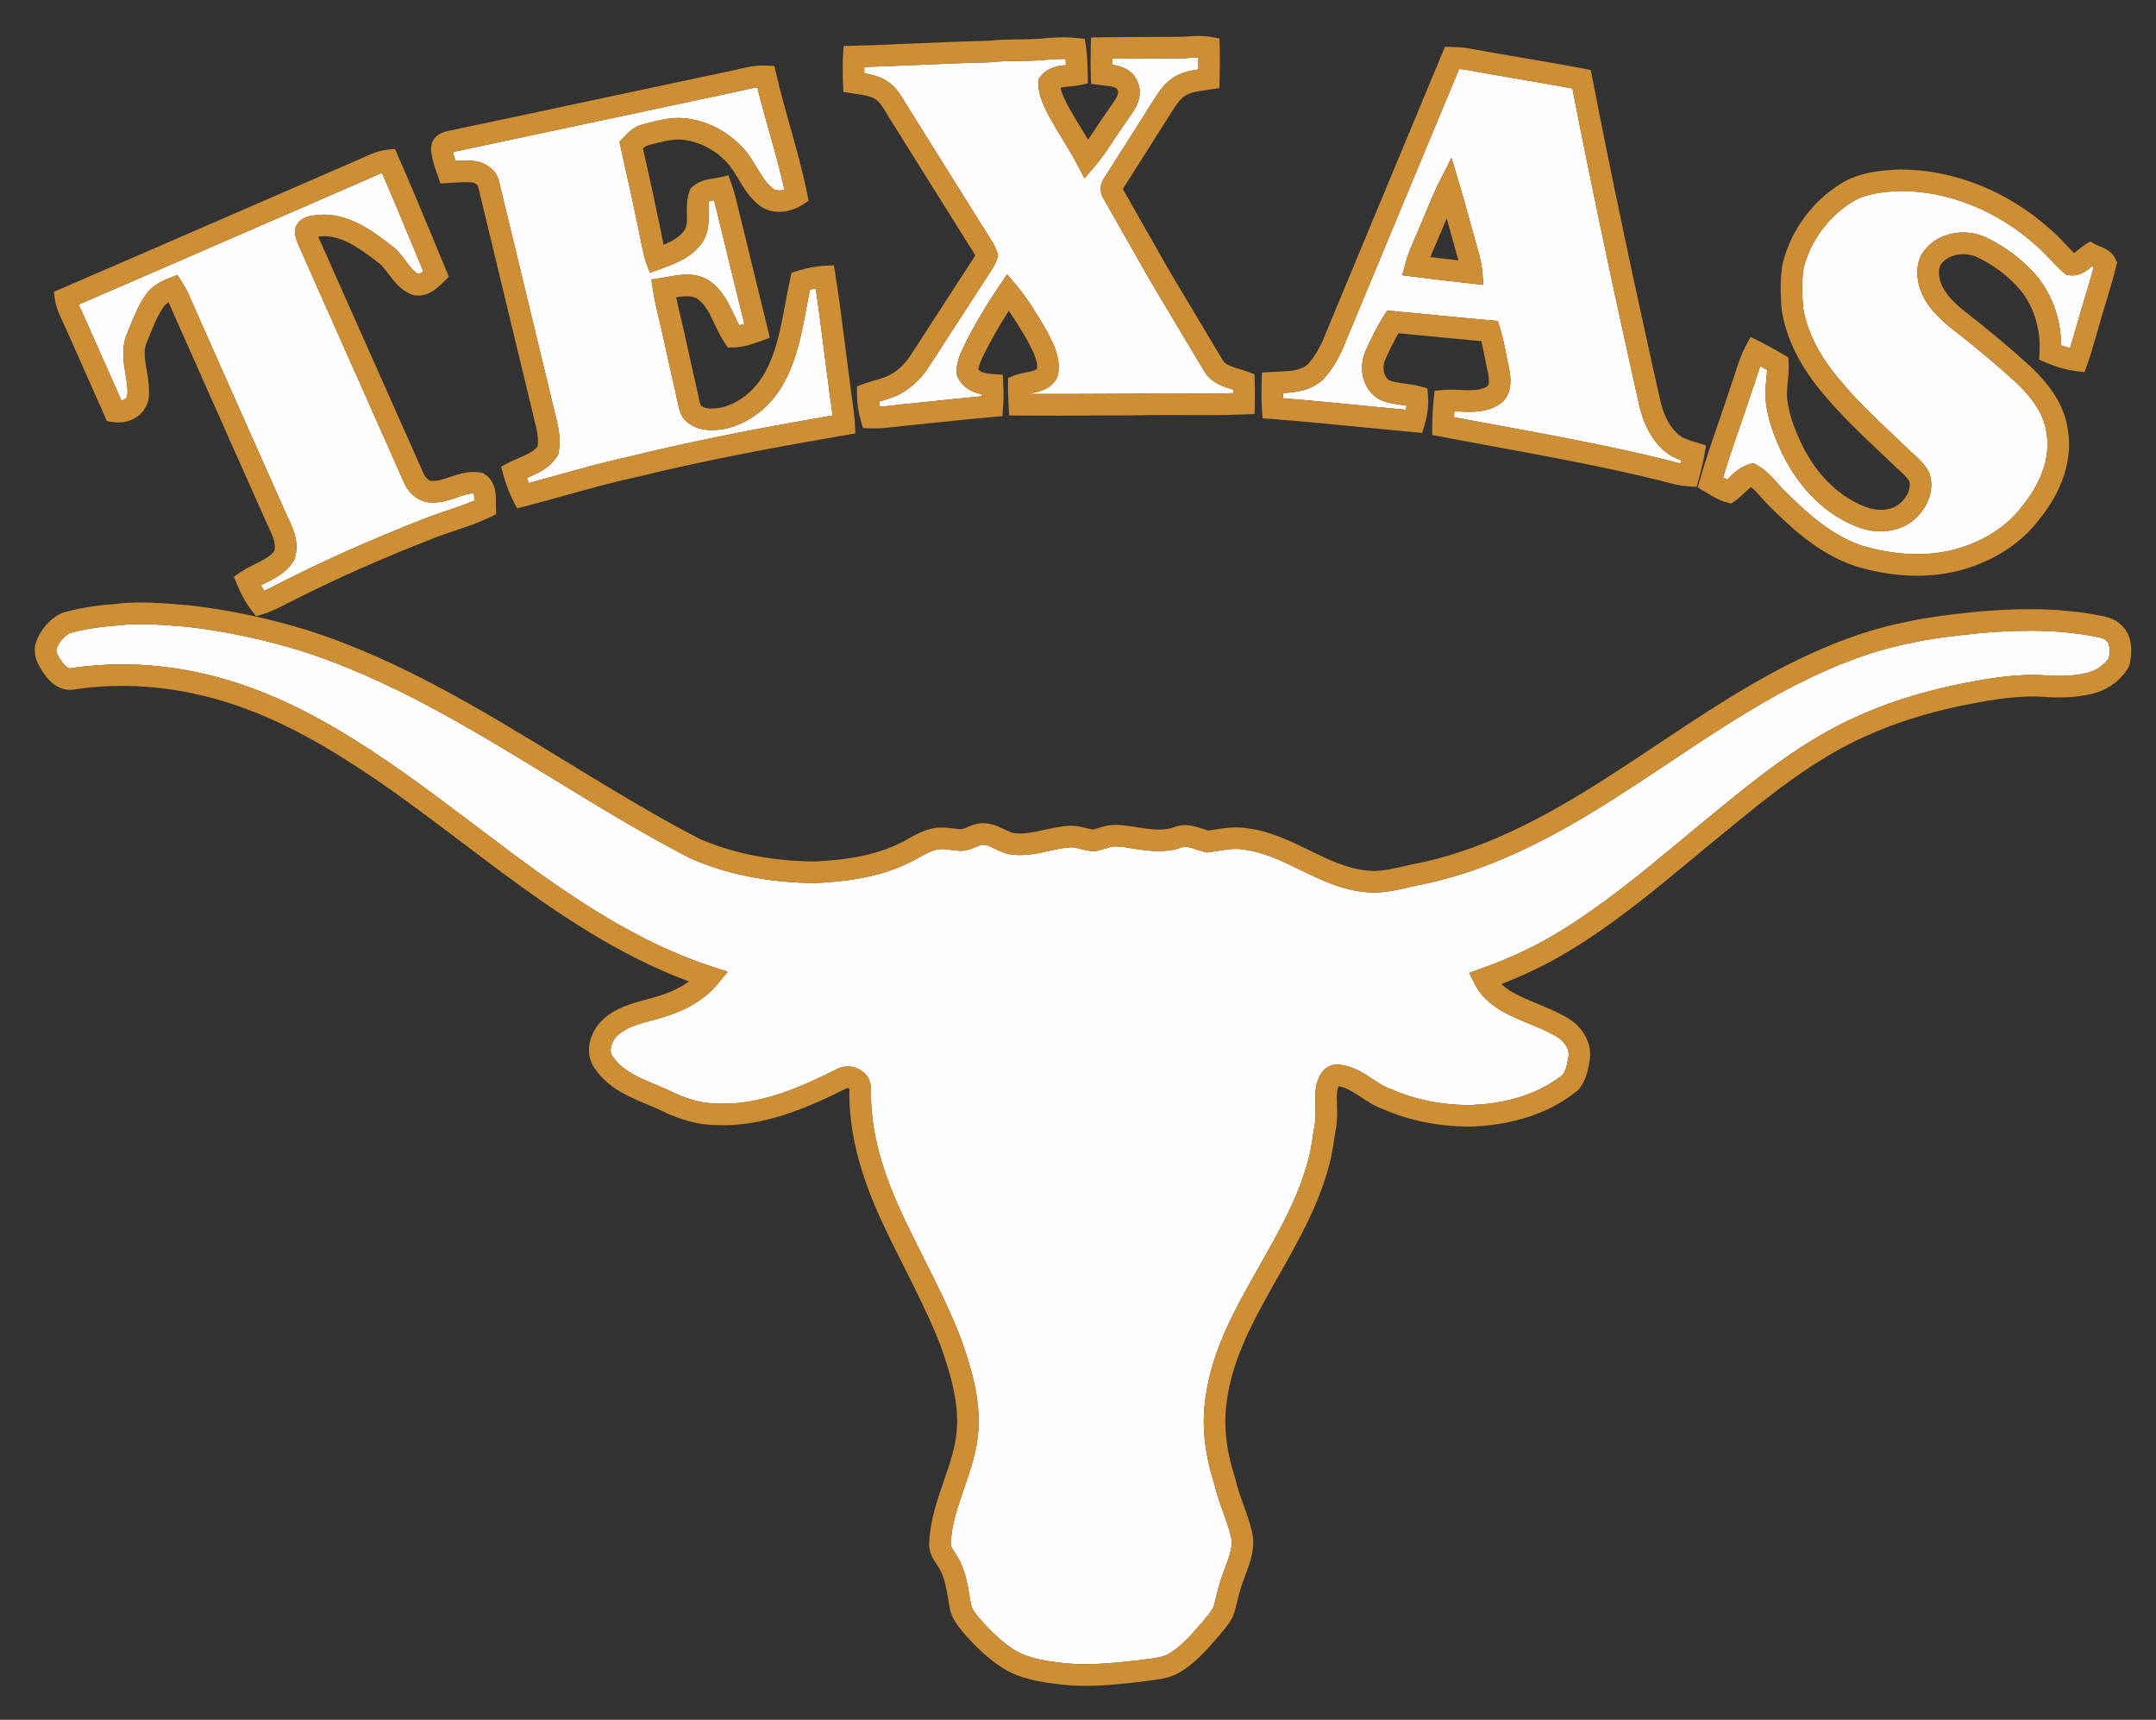
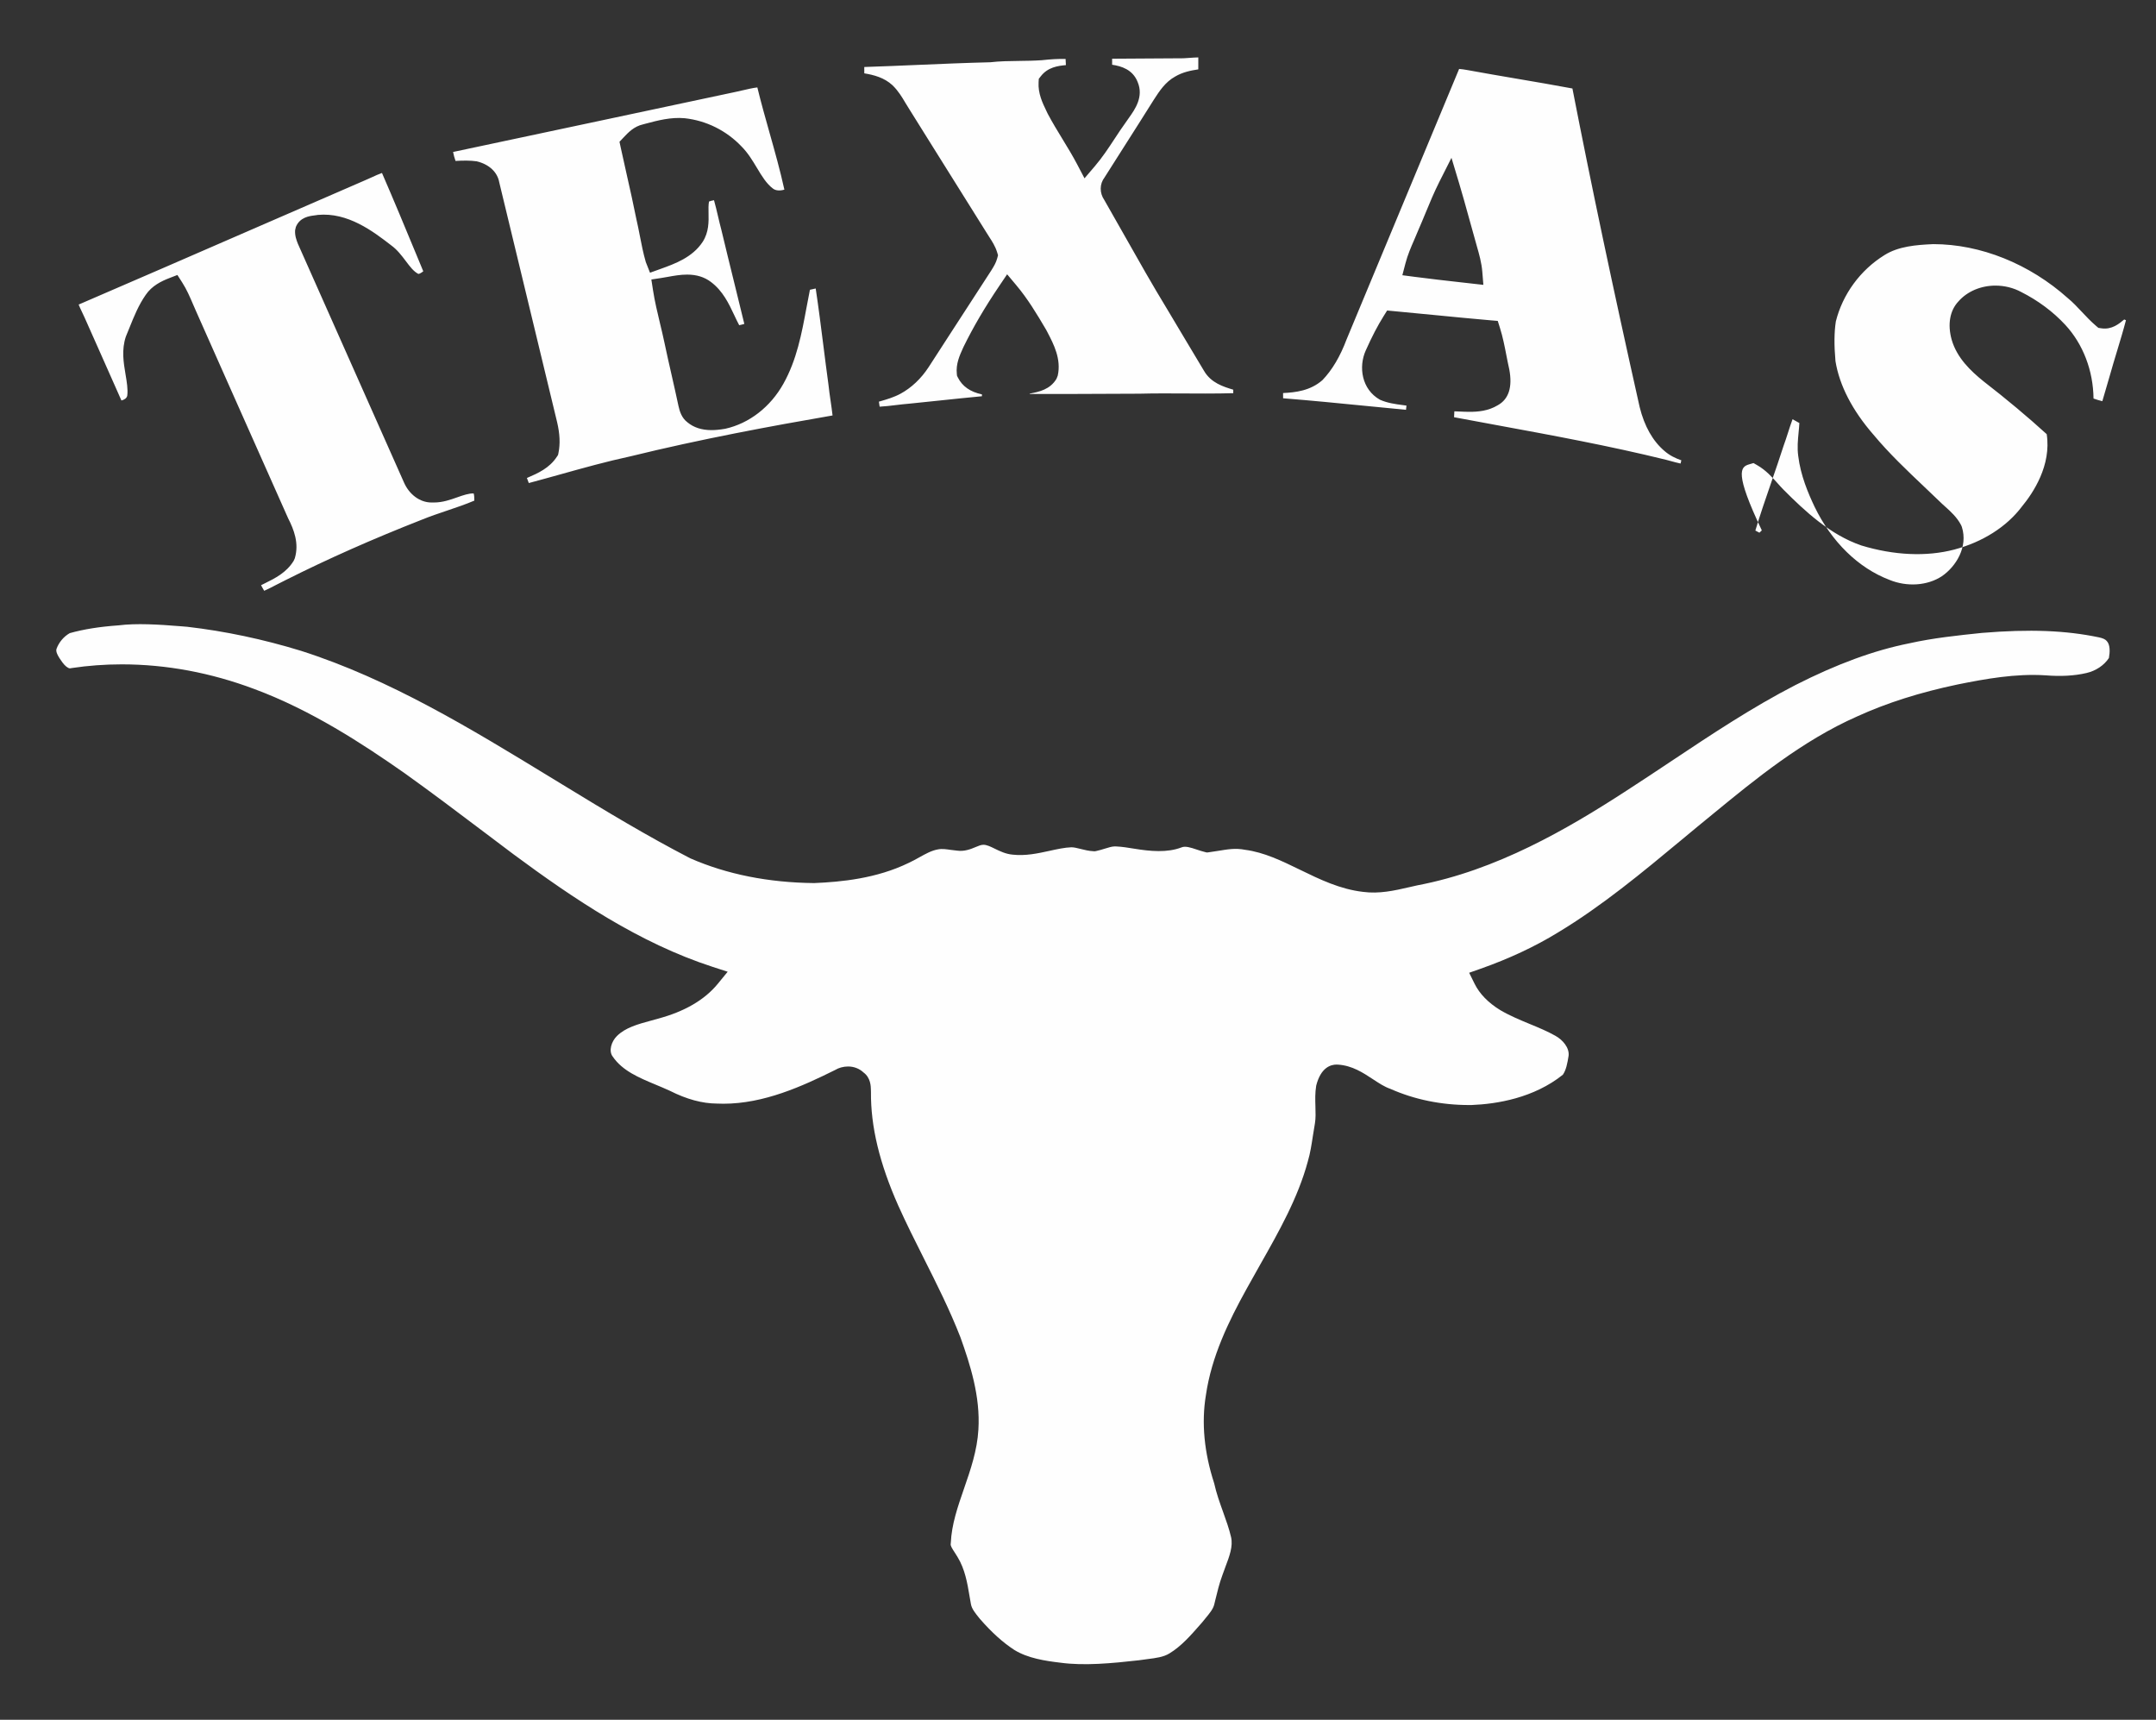
<svg xmlns="http://www.w3.org/2000/svg" version="1.1" id="Layer_1" x="0px" y="0px" width="200px" height="159.499px" viewBox="0 0 200 159.499" style="enable-background:new 0 0 200 159.499;" xml:space="preserve">
  <rect x="0" y="0" width="200" height="159.499" fill="#333333" stroke="none" />
-   <path id="color2" style="fill:#FEFEFE;" d="M7.593,28.908c-0.107-0.226-0.211-0.445-0.298-0.661  c5.337-2.298,10.666-4.616,15.994-6.934c3.51-1.527,7.019-3.053,10.515-4.567c0.234-0.097,0.465-0.203,0.697-0.309  c0.319-0.147,0.629-0.289,0.933-0.395c1.092,2.511,2.154,5.074,3.184,7.559l0.647,1.56c-0.161,0.128-0.323,0.229-0.454,0.245  c-0.439-0.226-0.777-0.674-1.163-1.188c-0.376-0.5-0.803-1.066-1.374-1.476c-1.666-1.286-4.005-3.071-6.789-2.811l-0.118,0.019  c-0.066,0.015-0.141,0.022-0.217,0.031c-0.435,0.053-1.342,0.165-1.705,1.069l-0.07,0.309c-0.032,0.507,0.136,0.934,0.258,1.247  l9.838,22.131c0.492,1.134,1.493,1.866,2.548,1.866l0.117-0.003l0.122,0.003c0.803,0,1.523-0.255,2.158-0.48  c0.547-0.193,1.073-0.374,1.523-0.361c0.053,0.152,0.062,0.424,0.062,0.667c-0.806,0.345-1.645,0.628-2.523,0.924  c-0.771,0.26-1.568,0.529-2.337,0.842c-4.585,1.799-8.727,3.635-12.642,5.603c-0.295,0.141-0.586,0.292-0.877,0.444  c-0.379,0.198-0.746,0.389-1.113,0.549c-0.102-0.165-0.2-0.337-0.292-0.517c0.119-0.061,0.241-0.121,0.365-0.182  c0.933-0.461,1.99-0.984,2.66-2.079l0.105-0.235c0.417-1.388-0.09-2.677-0.618-3.708c-1.84-4.119-3.671-8.243-5.503-12.367  l-3.045-6.855c-0.096-0.212-0.188-0.427-0.28-0.643c-0.286-0.667-0.581-1.357-1.004-2.016l-0.441-0.687l-0.761,0.294  c-0.715,0.277-1.611,0.706-2.181,1.556c-0.66,0.946-1.076,1.98-1.479,2.98c-0.109,0.272-0.219,0.544-0.361,0.886  c-0.412,1.229-0.21,2.427-0.032,3.484c0.122,0.724,0.237,1.407,0.164,1.984c-0.046,0.255-0.294,0.395-0.542,0.456  c-0.679-1.542-1.364-3.081-2.051-4.62l-1.356-3.049C7.771,29.285,7.683,29.097,7.593,28.908z M44.22,14.961  c1.161,0.277,1.926,1.014,2.09,1.939c0.856,3.525,1.719,7.113,2.583,10.701c0.927,3.853,1.854,7.705,2.788,11.556  c0.256,1.086,0.296,2.017,0.124,2.852l-0.038,0.184l-0.103,0.158c-0.698,1.076-1.779,1.543-2.733,1.956  c-0.017,0.007-0.035,0.015-0.053,0.023c0.057,0.163,0.115,0.319,0.176,0.47c0.972-0.258,1.941-0.529,2.91-0.799  c2.126-0.594,4.325-1.208,6.537-1.683c6.475-1.59,13.051-2.805,18.731-3.787c-0.049-0.438-0.113-0.881-0.18-1.339  c-0.074-0.507-0.147-1.015-0.201-1.525c-0.163-1.181-0.316-2.393-0.469-3.604c-0.221-1.744-0.447-3.539-0.713-5.307  c-0.173,0.032-0.352,0.072-0.536,0.118c-0.114,0.556-0.218,1.116-0.322,1.677c-0.439,2.367-0.893,4.814-2.136,7.034  c-1.21,2.165-3.179,3.689-5.402,4.181c-0.524,0.089-0.913,0.125-1.273,0.125c-0.905,0-1.658-0.245-2.236-0.729  c-0.521-0.395-0.714-0.996-0.829-1.527c-0.202-0.957-0.418-1.905-0.633-2.854c-0.229-1.007-0.458-2.014-0.67-3.025  c-0.124-0.59-0.265-1.177-0.406-1.763c-0.239-0.998-0.487-2.029-0.65-3.082l-0.153-0.989l0.99-0.152  c0.18-0.028,0.364-0.061,0.552-0.095c0.542-0.098,1.155-0.208,1.771-0.208c0.88,0,1.604,0.223,2.213,0.683  c1.108,0.83,1.666,2.017,2.158,3.065c0.154,0.329,0.304,0.647,0.464,0.945c0.159-0.031,0.318-0.072,0.476-0.118  c-0.297-1.228-0.599-2.454-0.901-3.68c-0.413-1.674-0.825-3.349-1.225-5.027c-0.11-0.41-0.214-0.851-0.317-1.291  c-0.12-0.508-0.235-0.998-0.369-1.475c-0.176,0.032-0.336,0.069-0.464,0.122c-0.059,0.315-0.051,0.684-0.043,1.07  c0.017,0.791,0.037,1.774-0.548,2.675c-0.945,1.437-2.572,2.025-3.88,2.497l-1.002,0.361l-0.39-0.989  c-0.239-0.82-0.4-1.649-0.556-2.45c-0.101-0.515-0.2-1.029-0.321-1.54c-0.278-1.398-0.583-2.752-0.889-4.107  c-0.191-0.848-0.382-1.695-0.565-2.544l-0.11-0.514l0.36-0.382c0.446-0.474,0.977-1.038,1.812-1.23l0.238-0.064  c1.147-0.305,2.356-0.625,3.642-0.509c2.01,0.221,3.875,1.152,5.271,2.622c0.597,0.6,1.021,1.307,1.432,1.991  c0.451,0.751,0.877,1.46,1.494,1.921c0.253,0.187,0.635,0.212,1.047,0.089c-0.389-1.774-0.89-3.551-1.377-5.276  c-0.387-1.372-0.786-2.783-1.131-4.204c-0.438,0.053-0.888,0.158-1.357,0.268c-0.223,0.052-0.446,0.104-0.67,0.151  c-4.034,0.853-8.066,1.712-12.099,2.573c-4.688,0.999-9.376,1.999-14.068,2.988c-0.009,0.002-0.02,0.004-0.03,0.006  c0.045,0.258,0.128,0.54,0.226,0.833C42.944,14.883,43.639,14.877,44.22,14.961z M119.027,36.937  c-0.003-0.162-0.004-0.323-0.004-0.484c1.163-0.058,2.522-0.21,3.651-1.197c0.907-0.946,1.645-2.192,2.241-3.778  c1.989-4.789,3.983-9.577,5.978-14.365l4.462-10.72c0.263,0.023,0.505,0.056,0.737,0.1c1.546,0.284,3.095,0.548,4.643,0.812  c1.712,0.292,3.424,0.582,5.13,0.902c1.728,8.868,3.768,18.534,6.236,29.54c0.439,1.783,1.219,3.161,2.309,4.083  c0.48,0.42,1.024,0.673,1.558,0.862c-0.023,0.1-0.047,0.2-0.071,0.299c-0.302-0.065-0.609-0.148-0.927-0.235l-0.425-0.114  c-5.204-1.282-10.548-2.266-15.716-3.216c-1.314-0.242-2.63-0.484-3.944-0.731c0.008-0.182,0.017-0.365,0.028-0.547  c0.164,0.005,0.328,0.012,0.492,0.02c0.308,0.014,0.615,0.027,0.92,0.027c0.752,0,1.732-0.072,2.623-0.616  c1.011-0.567,1.369-1.673,1.058-3.327c-0.098-0.428-0.182-0.859-0.266-1.29c-0.163-0.838-0.331-1.705-0.601-2.56l-0.201-0.638  l-0.667-0.057c-1.746-0.151-3.49-0.321-5.234-0.492c-1.249-0.122-2.498-0.244-3.748-0.359l-0.613-0.057l-0.326,0.521  c-0.561,0.895-1.073,1.881-1.664,3.198c-0.668,1.495-0.389,3.591,1.325,4.555c0.698,0.309,1.426,0.405,2.068,0.49  c0.133,0.018,0.264,0.035,0.392,0.054c-0.01,0.129-0.025,0.259-0.045,0.39c-1.177-0.112-2.353-0.227-3.529-0.343  C124.32,37.409,121.663,37.148,119.027,36.937z M130.089,25.526l1.122,0.147c1.448,0.19,2.9,0.353,4.352,0.516l2.041,0.23  l-0.098-1.21c-0.068-0.847-0.292-1.626-0.508-2.38c-0.065-0.229-0.131-0.457-0.197-0.708c-0.193-0.673-0.379-1.349-0.565-2.024  c-0.282-1.022-0.564-2.044-0.869-3.06l-0.722-2.399l-1.129,2.236c-0.48,0.952-0.887,1.936-1.279,2.887  c-0.219,0.532-0.438,1.063-0.684,1.622c-0.115,0.29-0.24,0.576-0.365,0.863c-0.301,0.69-0.611,1.403-0.813,2.184L130.089,25.526z   M82.794,7.908c0.53,0.512,0.882,1.103,1.192,1.626c0.119,0.201,0.238,0.401,0.366,0.594l1.968,3.15  c1.723,2.758,3.445,5.517,5.176,8.269c0.094,0.157,0.18,0.29,0.267,0.423c0.264,0.405,0.564,0.865,0.736,1.428l0.083,0.272  l-0.073,0.276c-0.111,0.417-0.319,0.755-0.487,1.027l-0.065,0.107c-1.239,1.897-2.451,3.772-3.663,5.647l-2.15,3.322  c-0.69,1.059-1.589,1.911-2.601,2.463c-0.622,0.335-1.251,0.519-1.859,0.695c-0.051,0.015-0.102,0.03-0.153,0.044  c0.017,0.155,0.04,0.311,0.068,0.466c0.497-0.026,1.001-0.087,1.527-0.15c0.422-0.05,0.844-0.1,1.267-0.134  c0.896-0.089,1.811-0.186,2.726-0.282c1.323-0.139,2.646-0.279,3.97-0.402c0-0.057,0-0.115,0-0.173  c-1.078-0.226-1.827-0.75-2.231-1.563l-0.08-0.162l-0.019-0.18c-0.096-0.917,0.265-1.711,0.555-2.35l0.078-0.171  c0.896-1.827,1.968-3.652,3.292-5.612l0.742-1.099l0.852,1.015c1.05,1.25,1.875,2.613,2.771,4.136l0.119,0.226  c0.577,1.106,1.294,2.484,0.954,4.021l-0.115,0.291c-0.592,1.007-1.65,1.214-2.422,1.365c-0.023,0.005-0.046,0.009-0.069,0.014  c0.001,0.01,0.001,0.021,0.001,0.031c2.157,0.012,4.313,0.001,6.471-0.01c1.24-0.006,2.481-0.013,3.722-0.015  c1.39-0.037,2.839-0.028,4.271-0.021c0.604,0.003,1.209,0.007,1.814,0.007c1.006,0,1.846-0.011,2.609-0.033  c0-0.108,0-0.216-0.001-0.325c-0.001,0-0.001,0-0.001,0c-0.921-0.278-2.066-0.625-2.72-1.761c-0.674-1.115-1.351-2.253-2.028-3.39  l-1.33-2.23c-1.41-2.312-2.764-4.707-4.072-7.023c-0.602-1.065-1.204-2.13-1.813-3.191c-0.445-0.644-0.447-1.48,0.027-2.093  c0.613-0.97,1.23-1.939,1.847-2.907c0.911-1.43,1.822-2.86,2.722-4.297c0.518-0.802,1.056-1.637,1.982-2.151  c0.683-0.404,1.438-0.559,2.143-0.664c0.004-0.351,0.005-0.718,0.002-1.109c-0.269,0.004-0.539,0.023-0.809,0.043  c-0.191,0.014-0.384,0.027-0.575,0.037c-1.112,0.013-2.188,0.017-3.265,0.02c-1.115,0.003-2.23,0.007-3.346,0.021  c-0.001,0.185,0,0.371,0.001,0.559c0.849,0.126,1.908,0.44,2.363,1.593c0.586,1.374-0.247,2.545-0.799,3.321  c-0.085,0.119-0.168,0.235-0.244,0.35c-0.395,0.542-0.737,1.064-1.081,1.587c-0.563,0.857-1.146,1.743-1.843,2.559l-0.959,1.123  l-0.687-1.307c-0.413-0.785-0.89-1.568-1.352-2.325c-0.462-0.757-0.939-1.539-1.369-2.349l-0.117-0.243  c-0.373-0.774-0.797-1.652-0.734-2.694l0.019-0.31l0.191-0.245c0.649-0.833,1.588-0.962,2.323-1.025  c-0.007-0.193-0.016-0.384-0.029-0.573c-0.668-0.014-1.349,0.023-2.218,0.118c-0.725,0.049-1.409,0.057-2.093,0.066  c-0.926,0.011-1.801,0.022-2.671,0.123c-2.299,0.057-4.503,0.151-6.706,0.245c-1.662,0.071-3.324,0.142-4.987,0.195  c-0.002,0.192-0.002,0.388,0.001,0.588C81.045,6.946,82.019,7.19,82.794,7.908z M194.727,59.115  c-3.076-0.647-6.421-0.785-10.871-0.417c-2.215,0.23-4.525,0.469-6.744,0.966c-3.27,0.653-6.714,1.917-10.551,3.865  c-4.008,2.059-7.845,4.614-11.557,7.085c-1.375,0.916-2.75,1.832-4.137,2.726c-5.476,3.558-12.063,7.384-19.372,8.767  c-0.249,0.054-0.52,0.116-0.792,0.179c-1.346,0.312-2.77,0.63-4.252,0.431c-2.142-0.243-4.031-1.163-5.857-2.052  c-1.711-0.833-3.327-1.62-5.101-1.852c-0.903-0.179-1.628-0.039-2.523,0.104c-0.275,0.044-0.55,0.089-0.824,0.124l-0.184,0.024  l-0.18-0.043c-0.262-0.063-0.525-0.149-0.791-0.238c-0.547-0.183-1.038-0.342-1.389-0.193c-1.33,0.512-2.918,0.361-4.367,0.123  c-0.586-0.096-1.141-0.186-1.675-0.21l-0.125-0.006c-0.277,0-0.588,0.097-0.947,0.209c-0.266,0.083-0.532,0.164-0.803,0.22  l-0.124,0.025l-0.126-0.007c-0.438-0.021-0.839-0.122-1.192-0.211c-0.308-0.078-0.599-0.151-0.85-0.155  c-0.635,0.022-1.328,0.175-2.061,0.337c-1.071,0.234-2.206,0.48-3.398,0.347c-0.638-0.056-1.18-0.32-1.658-0.554  c-0.397-0.194-0.74-0.361-1.047-0.361c-0.227,0-0.462,0.101-0.711,0.206c-0.45,0.19-1.049,0.435-1.735,0.337  c-0.155-0.012-0.365-0.04-0.575-0.068c-0.402-0.054-0.805-0.127-1.203-0.046c-0.586,0.102-1.133,0.406-1.712,0.729  c-0.328,0.183-0.656,0.364-0.994,0.52c-2.992,1.456-6.26,1.768-8.77,1.874c-4.257-0.043-8.105-0.814-11.491-2.294  c-4.009-2.073-7.745-4.325-11.869-6.845l-1.201-0.732c-7.286-4.445-14.82-9.043-23.036-11.666c-3.511-1.078-7.073-1.83-10.576-2.234  l-0.674-0.054c-1.95-0.159-4.047-0.286-5.697-0.076c-1.767,0.126-3.228,0.36-4.514,0.721c-0.554,0.31-1.011,0.851-1.232,1.464  c-0.091,0.282,0.157,0.714,0.562,1.266c0.235,0.321,0.513,0.536,0.693,0.536l0.172-0.03c1.509-0.226,3.065-0.341,4.626-0.341  c4.123,0,8.262,0.771,12.302,2.289c5.244,1.945,10,5.045,13.961,7.821c2.512,1.795,5.002,3.677,7.412,5.495  c0.895,0.676,1.79,1.352,2.687,2.025c5.555,4.107,11.639,8.216,18.453,10.426l1.395,0.452l-0.93,1.134  c-1.217,1.481-3.082,2.566-5.544,3.222l-0.625,0.174c-1.227,0.333-2.386,0.648-3.173,1.431c-0.513,0.502-0.79,1.383-0.395,1.903  c0.901,1.32,2.406,1.949,4,2.614c0.445,0.186,0.888,0.371,1.314,0.568c1.548,0.782,3.003,1.175,4.354,1.181  c0.229,0.01,0.419,0.014,0.607,0.014c3.751,0,7.317-1.616,10.365-3.132c0.317-0.196,0.756-0.322,1.196-0.322  c0.544,0,1.049,0.196,1.434,0.556c0.664,0.494,0.678,1.27,0.685,1.652l0.004,0.15c-0.032,3.201,0.794,6.627,2.528,10.534  c0.737,1.643,1.566,3.292,2.369,4.888c1.189,2.363,2.418,4.807,3.404,7.34c0.91,2.545,1.854,5.489,1.665,8.555  c-0.111,1.938-0.73,3.729-1.33,5.461c-0.594,1.715-1.154,3.335-1.229,5.039l-0.011,0.107c-0.026,0.171,0.119,0.405,0.359,0.77  c0.096,0.146,0.19,0.29,0.274,0.437c0.693,1.139,0.906,2.397,1.111,3.615c0.043,0.253,0.085,0.505,0.132,0.755  c0.074,0.435,0.412,0.852,0.77,1.294l0.071,0.087c1.099,1.258,2.12,2.18,3.189,2.874c1.247,0.77,2.859,1.014,4.271,1.181  c2.19,0.303,4.815,0.056,7.277-0.224c0.295-0.046,0.557-0.078,0.818-0.111c0.76-0.096,1.478-0.186,2.022-0.527  c1.093-0.664,1.954-1.647,2.866-2.688l0.177-0.202c0.072-0.096,0.188-0.234,0.304-0.374c0.369-0.445,0.718-0.865,0.813-1.3  l0.096-0.395c0.18-0.744,0.365-1.514,0.645-2.272c0.085-0.255,0.192-0.539,0.3-0.824c0.364-0.962,0.708-1.871,0.514-2.729  c-0.18-0.773-0.451-1.528-0.738-2.329c-0.308-0.854-0.624-1.737-0.831-2.67c-0.928-2.858-1.187-5.599-0.769-8.144  c0.521-3.623,2.129-6.9,3.788-9.899c0.408-0.744,0.83-1.488,1.252-2.233c1.727-3.046,3.512-6.196,4.422-9.583  c0.223-0.759,0.34-1.527,0.464-2.341c0.061-0.395,0.121-0.79,0.193-1.183c0.077-0.469,0.061-0.992,0.044-1.546  c-0.019-0.622-0.038-1.266,0.071-1.939c0.431-1.715,1.371-1.959,1.896-1.959l0.148,0.007c1.296,0.085,2.314,0.756,3.214,1.348  c0.557,0.367,1.082,0.714,1.63,0.9c2.232,0.992,4.724,1.498,7.288,1.498l0.232-0.001c2.37-0.091,5.778-0.653,8.473-2.808  c0.302-0.429,0.421-1.053,0.534-1.761c0.083-0.754-0.556-1.484-1.229-1.854c-0.744-0.42-1.528-0.743-2.359-1.087  c-0.913-0.377-1.857-0.767-2.756-1.294c-1.119-0.688-1.915-1.509-2.381-2.45l-0.5-1.012l1.064-0.375  c2.646-0.933,5.064-2.065,7.184-3.367c4.075-2.456,7.815-5.563,11.433-8.567c0.996-0.828,1.992-1.655,2.996-2.471  c3.857-3.163,8.232-6.752,13.324-8.999c2.755-1.254,5.808-2.224,9.322-2.962c2.584-0.52,5.353-1.021,8.132-0.846  c1.385,0.113,2.687,0.052,3.805-0.213c0.874-0.199,1.64-0.713,2.086-1.393c0.102-0.563,0.13-1.242-0.212-1.589  C195.285,59.285,195.067,59.19,194.727,59.115z M162.253,43.067l0.409-0.12l0.37,0.213c0.781,0.45,1.358,1.095,1.868,1.664  c0.182,0.204,0.364,0.408,0.555,0.601c1.975,1.981,4.325,4.18,7.217,5.166c3.012,0.913,6.029,1.059,8.623,0.376  c2.626-0.698,4.849-2.11,6.256-3.975c1.069-1.293,2.751-3.836,2.311-6.726c-0.188-1.646-1.165-3.245-2.993-4.927  c-1.8-1.636-3.718-3.241-5.861-4.901c-1.194-0.965-2.465-2.167-2.954-3.854c-0.4-1.423-0.172-2.717,0.627-3.557  c0.806-0.921,2.067-1.466,3.433-1.466c0.841,0,1.668,0.205,2.39,0.594c1.566,0.792,2.95,1.821,4.089,3.048  c1.654,1.791,2.589,4.247,2.618,6.832c0.276,0.098,0.55,0.18,0.817,0.246c0.128-0.411,0.247-0.831,0.37-1.265  c0.112-0.395,0.225-0.79,0.345-1.182c0.2-0.72,0.425-1.459,0.649-2.199c0.284-0.939,0.577-1.904,0.828-2.864  c-0.055-0.023-0.112-0.046-0.164-0.067c-0.47,0.398-1.153,0.963-2.112,0.818l-0.282-0.042l-0.218-0.185  c-0.488-0.416-0.916-0.872-1.329-1.312c-0.425-0.453-0.826-0.88-1.269-1.243c-3.577-3.205-8.12-5.026-12.499-5.026  c-1.592,0.068-3.243,0.203-4.535,1.021c-2.234,1.386-3.873,3.625-4.504,6.146c-0.153,0.989-0.17,2.187-0.035,3.684  c0.364,2.241,1.554,4.561,3.527,6.826c1.443,1.733,3.111,3.314,4.726,4.844c0.469,0.445,0.939,0.89,1.402,1.338  c0.177,0.176,0.35,0.332,0.524,0.487c0.514,0.461,1.096,0.984,1.479,1.722l0.066,0.158c0.592,1.861-0.546,3.676-1.854,4.574  c-1.36,0.891-3.242,0.999-4.861,0.339c-2.896-1.108-5.372-3.524-6.953-6.795c-0.591-1.247-1.294-2.902-1.51-4.696  c-0.104-0.76-0.033-1.487,0.035-2.191c0.029-0.298,0.057-0.585,0.07-0.865c-0.213-0.122-0.423-0.239-0.631-0.352  c-0.149,0.395-0.281,0.808-0.418,1.233c-0.133,0.416-0.267,0.833-0.418,1.241c-0.347,1.082-0.732,2.199-1.117,3.315  c-0.513,1.483-1.039,3.01-1.498,4.534c0.126,0.072,0.25,0.139,0.374,0.199c0.073-0.068,0.149-0.141,0.226-0.214  C160.889,43.836,161.444,43.304,162.253,43.067z" />
-   <path id="color1" style="fill:#CE8E34;" d="M117.126,38.796l0.862,0.065c2.904,0.221,5.857,0.511,8.714,0.792  c1.47,0.145,2.94,0.289,4.411,0.425l0.815,0.076l0.234-0.785c0.27-0.901,0.371-1.793,0.303-2.654l-0.056-0.701l-0.679-0.184  c-0.475-0.129-0.939-0.191-1.389-0.25c-0.559-0.074-1.087-0.144-1.435-0.292c-0.605-0.343-0.693-1.288-0.396-1.953  c0.436-0.973,0.824-1.747,1.22-2.431c1.037,0.097,2.075,0.199,3.112,0.3c1.522,0.148,3.045,0.297,4.569,0.433  c0.141,0.549,0.251,1.116,0.365,1.705c0.088,0.453,0.177,0.905,0.271,1.315c0.122,0.65,0.093,1.079-0.11,1.193  c-0.393,0.24-0.875,0.342-1.613,0.342c-0.274,0-0.553-0.013-0.829-0.025c-0.54-0.025-1.075-0.046-1.594,0l-0.827,0.072l-0.081,0.826  c-0.081,0.82-0.124,1.644-0.128,2.448l-0.004,0.832l0.817,0.155c1.595,0.303,3.191,0.596,4.788,0.89  c5.139,0.946,10.453,1.923,15.585,3.188l0.394,0.105c0.673,0.183,1.368,0.372,2.129,0.421l0.816,0.053l0.214-0.79  c0.186-0.689,0.376-1.431,0.507-2.191l0.15-0.874l-0.955-0.286c-0.613-0.183-1.193-0.356-1.593-0.705  c-0.773-0.655-1.336-1.68-1.667-3.025c-2.521-11.243-4.598-21.098-6.349-30.129l-0.129-0.664l-0.664-0.127  c-1.94-0.372-3.888-0.704-5.835-1.035c-1.54-0.262-3.081-0.524-4.611-0.806c-0.52-0.1-1.071-0.153-1.732-0.17l-0.686-0.018  l-4.996,12.004c-1.994,4.789-3.988,9.577-5.99,14.398c-0.52,1.378-1.099,2.373-1.76,3.068c-0.664,0.578-1.677,0.619-2.748,0.663  l-1.487,0.08l-0.023,0.92c-0.019,0.779-0.029,1.617,0.028,2.46L117.126,38.796z M130.894,17.112l4.462-10.72  c0.263,0.023,0.505,0.056,0.737,0.1c1.546,0.284,3.095,0.548,4.643,0.812c1.712,0.292,3.424,0.582,5.13,0.902  c1.728,8.868,3.768,18.534,6.236,29.54c0.439,1.783,1.219,3.161,2.309,4.083c0.48,0.42,1.024,0.673,1.558,0.862  c-0.023,0.1-0.047,0.2-0.071,0.299c-0.302-0.065-0.609-0.148-0.927-0.235l-0.425-0.114c-5.204-1.282-10.548-2.266-15.716-3.216  c-1.314-0.242-2.63-0.484-3.944-0.731c0.008-0.182,0.017-0.365,0.028-0.547c0.164,0.005,0.328,0.012,0.492,0.02  c0.308,0.014,0.615,0.027,0.92,0.027c0.752,0,1.732-0.072,2.623-0.616c1.011-0.567,1.369-1.673,1.058-3.327  c-0.098-0.428-0.182-0.859-0.266-1.29c-0.163-0.838-0.331-1.705-0.601-2.56l-0.201-0.638l-0.667-0.057  c-1.746-0.151-3.49-0.321-5.234-0.492c-1.249-0.122-2.498-0.244-3.748-0.359l-0.613-0.057l-0.326,0.521  c-0.561,0.895-1.073,1.881-1.664,3.198c-0.668,1.495-0.389,3.591,1.325,4.555c0.698,0.309,1.426,0.405,2.068,0.49  c0.133,0.018,0.264,0.035,0.392,0.054c-0.01,0.129-0.025,0.259-0.045,0.39c-1.177-0.112-2.353-0.227-3.529-0.343  c-2.577-0.254-5.234-0.515-7.87-0.727c-0.003-0.162-0.004-0.323-0.004-0.484c1.163-0.058,2.522-0.21,3.651-1.197  c0.907-0.946,1.645-2.192,2.241-3.778C126.905,26.688,128.899,21.9,130.894,17.112z M157.49,45.21l0.917,0.544  c0.496,0.3,1.06,0.64,1.718,0.827l0.452,0.128l0.388-0.266c0.33-0.227,0.6-0.485,0.86-0.734c0.216-0.207,0.413-0.396,0.612-0.534  c0.337,0.274,0.648,0.622,0.972,0.984c0.205,0.229,0.409,0.457,0.627,0.676c2.136,2.144,4.691,4.525,8.022,5.66  c1.973,0.599,3.921,0.903,5.79,0.903c1.373,0,2.704-0.167,3.957-0.496c3.059-0.813,5.666-2.484,7.313-4.668  c2.167-2.619,3.133-5.554,2.726-8.229c-0.239-2.107-1.424-4.114-3.626-6.14c-1.843-1.676-3.801-3.314-5.97-4.994  c-0.936-0.757-1.939-1.687-2.271-2.834c-0.075-0.266-0.285-1.169,0.18-1.66c0.748-0.852,2.266-1.067,3.42-0.447  c1.378,0.696,2.572,1.583,3.548,2.634c1.442,1.562,2.198,3.783,2.073,6.093l-0.038,0.695l0.638,0.277  c0.948,0.411,1.883,0.676,2.779,0.787l0.792,0.098l0.271-0.75c0.265-0.733,0.477-1.478,0.681-2.198  c0.108-0.382,0.217-0.764,0.34-1.167c0.204-0.729,0.424-1.455,0.644-2.18c0.35-1.152,0.712-2.344,1.003-3.545l0.084-0.346  l-0.153-0.321c-0.34-0.711-1.027-0.99-1.482-1.175c-0.121-0.049-0.241-0.095-0.347-0.154l-0.511-0.286l-0.499,0.306  c-0.215,0.131-0.424,0.302-0.632,0.479c-0.097,0.081-0.246,0.208-0.367,0.29c-0.277-0.265-0.547-0.552-0.828-0.851  c-0.45-0.479-0.915-0.976-1.426-1.392c-3.903-3.499-8.933-5.507-13.894-5.507c-0.001,0-0.002,0-0.003,0  c-1.771,0.077-3.801,0.25-5.501,1.326c-2.664,1.653-4.625,4.333-5.398,7.44c-0.198,1.243-0.221,2.597-0.062,4.333  c0.434,2.685,1.78,5.34,3.988,7.873c1.505,1.807,3.216,3.43,4.872,4.999c0.465,0.44,0.929,0.881,1.376,1.312  c0.189,0.189,0.388,0.369,0.589,0.55c0.398,0.357,0.775,0.696,0.999,1.079c0.208,0.829-0.385,1.745-1.085,2.226  c-0.783,0.513-1.948,0.574-3.012,0.14c-2.439-0.933-4.529-2.995-5.885-5.798c-0.522-1.104-1.146-2.564-1.33-4.088  c-0.074-0.543-0.018-1.125,0.042-1.741c0.053-0.537,0.106-1.092,0.081-1.676l-0.023-0.541l-0.466-0.276  c-0.753-0.446-1.464-0.836-2.174-1.191l-0.873-0.438l-0.458,0.863c-0.43,0.811-0.699,1.655-0.96,2.471  c-0.124,0.387-0.247,0.774-0.403,1.196c-0.357,1.11-0.737,2.213-1.118,3.316c-0.604,1.748-1.228,3.555-1.747,5.375L157.49,45.21z   M161.34,39.746c0.385-1.117,0.771-2.233,1.117-3.315c0.151-0.408,0.285-0.825,0.418-1.241c0.137-0.426,0.269-0.838,0.418-1.233  c0.208,0.113,0.418,0.231,0.631,0.352c-0.014,0.28-0.041,0.567-0.07,0.865c-0.068,0.704-0.14,1.431-0.035,2.191  c0.216,1.794,0.919,3.448,1.51,4.696c1.581,3.271,4.058,5.687,6.953,6.795c1.619,0.66,3.501,0.552,4.861-0.339  c1.308-0.898,2.445-2.713,1.854-4.574l-0.066-0.158c-0.383-0.737-0.965-1.26-1.479-1.722c-0.174-0.156-0.347-0.311-0.524-0.487  c-0.464-0.449-0.934-0.894-1.402-1.338c-1.614-1.529-3.282-3.11-4.726-4.844c-1.974-2.265-3.163-4.585-3.527-6.826  c-0.135-1.497-0.118-2.695,0.035-3.684c0.631-2.521,2.27-4.76,4.504-6.146c1.292-0.818,2.943-0.954,4.535-1.021  c4.379,0,8.922,1.821,12.499,5.026c0.442,0.363,0.844,0.79,1.269,1.243c0.413,0.44,0.841,0.896,1.329,1.312l0.218,0.185l0.282,0.042  c0.959,0.145,1.643-0.419,2.112-0.818c0.052,0.021,0.109,0.044,0.164,0.067c-0.251,0.96-0.544,1.925-0.828,2.864  c-0.225,0.74-0.449,1.479-0.649,2.199c-0.12,0.392-0.232,0.787-0.345,1.182c-0.123,0.434-0.242,0.853-0.37,1.265  c-0.268-0.065-0.541-0.147-0.817-0.246c-0.029-2.585-0.964-5.041-2.618-6.832c-1.139-1.227-2.523-2.257-4.089-3.048  c-0.722-0.389-1.549-0.594-2.39-0.594c-1.365,0-2.627,0.545-3.433,1.466c-0.799,0.84-1.027,2.134-0.627,3.557  c0.489,1.687,1.76,2.888,2.954,3.854c2.144,1.661,4.061,3.265,5.861,4.901c1.828,1.682,2.806,3.281,2.993,4.927  c0.439,2.889-1.242,5.432-2.311,6.726c-1.407,1.865-3.63,3.277-6.256,3.975c-2.594,0.682-5.611,0.537-8.623-0.376  c-2.892-0.986-5.242-3.185-7.217-5.166c-0.19-0.193-0.373-0.397-0.555-0.601c-0.51-0.569-1.087-1.214-1.868-1.664l-0.37-0.213  l-0.409,0.12c-0.809,0.236-1.364,0.769-1.812,1.197c-0.076,0.074-0.152,0.146-0.226,0.214c-0.124-0.06-0.248-0.127-0.374-0.199  C160.301,42.755,160.827,41.229,161.34,39.746z M196.879,58.067c-0.527-0.586-1.233-0.797-1.729-0.907  c-2.112-0.444-4.367-0.661-6.893-0.661c-1.407,0-2.901,0.067-4.588,0.207c-2.291,0.238-4.661,0.483-6.973,1.001  c-3.428,0.685-7.04,2.006-11.046,4.041c-4.111,2.113-7.997,4.699-11.755,7.201c-1.366,0.91-2.733,1.82-4.115,2.711  c-5.316,3.453-11.688,7.162-18.679,8.484c-0.282,0.061-0.565,0.126-0.849,0.19c-0.986,0.228-1.918,0.442-2.839,0.442  c-0.23,0-0.462-0.013-0.716-0.047c-1.822-0.208-3.478-1.013-5.229-1.866c-1.779-0.866-3.62-1.763-5.646-2.024  c-0.994-0.201-2.146-0.063-3.171,0.102c-0.191,0.031-0.383,0.063-0.574,0.09c-0.15-0.043-0.301-0.095-0.452-0.145  c-0.502-0.168-1.071-0.358-1.699-0.358c-0.383,0-0.75,0.072-1.066,0.204c-0.878,0.336-2.053,0.211-3.302,0.007  c-0.617-0.101-1.256-0.204-1.871-0.231c-0.672-0.057-1.278,0.129-1.793,0.289c-0.16,0.049-0.319,0.1-0.481,0.141  c-0.208-0.025-0.438-0.082-0.679-0.144c-0.387-0.098-0.826-0.208-1.359-0.215c-0.866,0.028-1.683,0.208-2.472,0.382  c-0.789,0.174-1.535,0.339-2.264,0.339c-0.16,0-0.32-0.008-0.505-0.028c-0.292-0.025-0.61-0.182-0.979-0.361  c-0.541-0.264-1.154-0.563-1.987-0.563c0,0-0.001,0-0.001,0c-0.571,0-1.047,0.201-1.429,0.364c-0.243,0.104-0.463,0.212-0.725,0.192  c-0.178-0.016-0.356-0.041-0.534-0.064c-0.595-0.081-1.318-0.137-1.838-0.03c-0.896,0.154-1.652,0.576-2.319,0.948  c-0.282,0.158-0.564,0.316-0.875,0.459c-2.091,1.018-4.558,1.537-7.947,1.683c-3.934-0.041-7.52-0.757-10.598-2.099  c-3.892-2.016-7.595-4.248-11.688-6.749l-1.2-0.731c-7.387-4.508-15.025-9.168-23.48-11.868c-3.639-1.116-7.32-1.894-10.981-2.315  l-0.705-0.057c-1.231-0.1-2.503-0.203-3.777-0.203c-0.844,0-1.608,0.044-2.278,0.131c-1.898,0.133-3.524,0.4-4.971,0.817  l-0.179,0.071c-1.044,0.534-1.875,1.484-2.292,2.637c-0.439,1.354,0.425,2.531,0.84,3.097c0.768,1.05,1.814,1.53,2.82,1.296  c1.397-0.207,2.838-0.313,4.285-0.313c3.881,0,7.784,0.727,11.602,2.162c5.035,1.869,9.656,4.883,13.505,7.58  c2.482,1.775,4.963,3.648,7.361,5.46c0.897,0.677,1.794,1.354,2.698,2.032c5.27,3.896,11.011,7.796,17.453,10.177  c-0.886,0.646-2.028,1.155-3.417,1.526l-0.618,0.171c-1.358,0.368-2.896,0.787-4.052,1.937c-1.121,1.096-1.705,3.058-0.613,4.494  c1.205,1.771,3.143,2.579,4.852,3.293c0.421,0.176,0.839,0.35,1.212,0.522c1.797,0.908,3.553,1.373,5.177,1.38  c4.23,0.186,8.226-1.493,11.986-3.367c0.075-0.045,0.164-0.069,0.303-0.053l0.042,0.045c0.003,0.057,0.004,0.127,0.005,0.18  l0.005,0.154c-0.037,3.433,0.846,7.13,2.7,11.309c0.756,1.688,1.597,3.357,2.409,4.973c1.168,2.321,2.376,4.722,3.316,7.139  c0.834,2.333,1.709,5.046,1.543,7.738c-0.095,1.664-0.643,3.248-1.224,4.925c-0.609,1.761-1.239,3.581-1.335,5.558  c-0.116,0.914,0.34,1.607,0.675,2.114c0.074,0.111,0.147,0.223,0.224,0.355c0.505,0.831,0.677,1.85,0.858,2.929  c0.045,0.266,0.09,0.531,0.136,0.775c0.158,0.934,0.727,1.636,1.184,2.2l0.093,0.113c1.249,1.431,2.403,2.469,3.652,3.278  c1.613,0.996,3.481,1.285,5.086,1.475c0.815,0.113,1.663,0.168,2.592,0.168c1.743,0,3.482-0.197,5.164-0.388l0.139-0.018  c0.231-0.038,0.468-0.067,0.704-0.097c0.898-0.112,1.916-0.24,2.824-0.81c1.344-0.817,2.349-1.964,3.319-3.073l0.212-0.244  c0.098-0.125,0.2-0.248,0.303-0.372c0.482-0.58,1.028-1.238,1.224-2.124l0.091-0.378c0.175-0.721,0.339-1.4,0.588-2.079  c0.087-0.259,0.186-0.519,0.284-0.779c0.432-1.142,0.921-2.435,0.591-3.885c-0.206-0.891-0.511-1.737-0.805-2.557  c-0.304-0.846-0.591-1.646-0.77-2.469l-0.027-0.099c-0.84-2.568-1.079-5.007-0.708-7.266c0.479-3.324,1.994-6.403,3.563-9.239  c0.405-0.739,0.822-1.475,1.24-2.212c1.788-3.155,3.638-6.418,4.606-10.027c0.255-0.865,0.388-1.737,0.517-2.581  c0.058-0.376,0.114-0.751,0.186-1.142c0.112-0.678,0.093-1.324,0.073-1.949c-0.017-0.552-0.032-1.073,0.029-1.473  c0.042-0.166,0.082-0.276,0.113-0.346c0.716,0.102,1.354,0.523,2.087,1.006c0.637,0.419,1.295,0.853,2,1.089  c2.402,1.072,5.176,1.639,8.019,1.639l0.282-0.002c2.73-0.104,6.642-0.766,9.779-3.331l0.148-0.149  c0.703-0.878,0.878-1.973,1.012-2.818c0.17-1.512-0.713-3.033-2.237-3.87c-0.841-0.474-1.72-0.837-2.568-1.188  c-0.889-0.366-1.729-0.713-2.489-1.159c-0.357-0.22-0.665-0.454-0.923-0.701c2.292-0.884,4.408-1.919,6.3-3.08  c4.197-2.53,7.996-5.687,11.67-8.738c0.991-0.823,1.982-1.646,2.983-2.46c3.761-3.084,8.023-6.58,12.877-8.723  c2.63-1.197,5.547-2.123,8.907-2.828c2.115-0.425,4.363-0.84,6.562-0.84c0.347,0,0.694,0.01,1.023,0.03  c1.531,0.126,3.09,0.051,4.401-0.261c1.474-0.334,2.729-1.234,3.445-2.469l0.113-0.293C197.89,60.052,197.65,58.85,196.879,58.067z   M195.635,61.026c-0.446,0.68-1.212,1.193-2.086,1.393c-1.118,0.265-2.42,0.326-3.805,0.213c-2.779-0.176-5.548,0.326-8.132,0.846  c-3.515,0.738-6.567,1.708-9.322,2.962c-5.093,2.247-9.468,5.836-13.324,8.999c-1.004,0.815-2,1.643-2.996,2.471  c-3.617,3.004-7.357,6.111-11.433,8.567c-2.12,1.302-4.537,2.435-7.184,3.367l-1.064,0.375l0.5,1.012  c0.466,0.941,1.262,1.763,2.381,2.45c0.898,0.527,1.843,0.917,2.756,1.294c0.831,0.344,1.615,0.667,2.359,1.087  c0.673,0.369,1.311,1.1,1.229,1.854c-0.113,0.708-0.232,1.332-0.534,1.761c-2.694,2.154-6.102,2.717-8.473,2.808l-0.232,0.001  c-2.564,0-5.056-0.506-7.288-1.498c-0.548-0.187-1.073-0.533-1.63-0.9c-0.899-0.592-1.918-1.263-3.214-1.348l-0.148-0.007  c-0.524,0-1.465,0.244-1.896,1.959c-0.109,0.674-0.09,1.317-0.071,1.939c0.017,0.554,0.033,1.077-0.044,1.546  c-0.072,0.393-0.133,0.788-0.193,1.183c-0.124,0.813-0.241,1.582-0.464,2.341c-0.91,3.387-2.695,6.537-4.422,9.583  c-0.422,0.745-0.844,1.489-1.252,2.233c-1.659,2.999-3.267,6.276-3.788,9.899c-0.418,2.545-0.159,5.285,0.769,8.144  c0.207,0.933,0.523,1.816,0.831,2.67c0.287,0.801,0.559,1.557,0.738,2.329c0.194,0.857-0.149,1.767-0.514,2.729  c-0.107,0.285-0.215,0.569-0.3,0.824c-0.279,0.759-0.465,1.528-0.645,2.272l-0.096,0.395c-0.096,0.435-0.444,0.855-0.813,1.3  c-0.116,0.14-0.231,0.278-0.304,0.374l-0.177,0.202c-0.912,1.041-1.773,2.024-2.866,2.688c-0.545,0.342-1.263,0.432-2.022,0.527  c-0.262,0.033-0.523,0.065-0.818,0.111c-2.462,0.279-5.087,0.526-7.277,0.224c-1.412-0.167-3.024-0.411-4.271-1.181  c-1.07-0.694-2.091-1.616-3.189-2.874l-0.071-0.087c-0.357-0.442-0.695-0.859-0.77-1.294c-0.047-0.25-0.089-0.502-0.132-0.755  c-0.205-1.218-0.418-2.477-1.111-3.615c-0.084-0.146-0.179-0.291-0.274-0.437c-0.241-0.365-0.385-0.6-0.359-0.77l0.011-0.107  c0.074-1.704,0.635-3.324,1.229-5.039c0.6-1.732,1.219-3.523,1.33-5.461c0.189-3.066-0.755-6.01-1.665-8.555  c-0.985-2.533-2.215-4.977-3.404-7.34c-0.803-1.596-1.632-3.245-2.369-4.888c-1.734-3.907-2.561-7.333-2.528-10.534l-0.004-0.15  c-0.007-0.383-0.021-1.158-0.685-1.652c-0.384-0.359-0.889-0.556-1.434-0.556c-0.44,0-0.879,0.126-1.196,0.322  c-3.048,1.516-6.614,3.132-10.365,3.132c-0.188,0-0.378-0.004-0.607-0.014c-1.351-0.006-2.806-0.398-4.354-1.181  c-0.426-0.197-0.868-0.383-1.314-0.568c-1.594-0.665-3.099-1.294-4-2.614c-0.395-0.521-0.118-1.401,0.395-1.903  c0.787-0.782,1.946-1.098,3.173-1.431l0.625-0.174c2.462-0.655,4.327-1.74,5.544-3.222l0.93-1.134l-1.395-0.452  c-6.814-2.21-12.898-6.318-18.453-10.426c-0.897-0.673-1.792-1.35-2.687-2.025c-2.409-1.818-4.9-3.7-7.412-5.495  c-3.961-2.776-8.717-5.876-13.961-7.821c-4.041-1.519-8.18-2.289-12.302-2.289c-1.561,0-3.117,0.115-4.626,0.341l-0.172,0.03  c-0.18,0-0.458-0.215-0.693-0.536c-0.405-0.552-0.653-0.983-0.562-1.266c0.221-0.613,0.678-1.154,1.232-1.464  c1.287-0.361,2.748-0.595,4.514-0.721c1.65-0.21,3.747-0.083,5.697,0.076l0.674,0.054c3.503,0.404,7.064,1.156,10.576,2.234  c8.215,2.623,15.75,7.221,23.036,11.666l1.201,0.732c4.125,2.52,7.86,4.772,11.869,6.845c3.386,1.479,7.234,2.251,11.491,2.294  c2.51-0.106,5.778-0.418,8.77-1.874c0.338-0.155,0.666-0.337,0.994-0.52c0.579-0.323,1.126-0.628,1.712-0.729  c0.397-0.081,0.801-0.008,1.203,0.046c0.21,0.028,0.42,0.057,0.575,0.068c0.686,0.098,1.285-0.146,1.735-0.337  c0.248-0.106,0.483-0.206,0.711-0.206c0.308,0,0.65,0.167,1.047,0.361c0.478,0.233,1.02,0.498,1.658,0.554  c1.191,0.134,2.327-0.112,3.398-0.347c0.733-0.162,1.426-0.314,2.061-0.337c0.252,0.004,0.542,0.077,0.85,0.155  c0.353,0.089,0.754,0.19,1.192,0.211l0.126,0.007l0.124-0.025c0.271-0.056,0.537-0.137,0.803-0.22  c0.359-0.112,0.67-0.209,0.947-0.209l0.125,0.006c0.534,0.024,1.089,0.114,1.675,0.21c1.449,0.238,3.037,0.389,4.367-0.123  c0.351-0.148,0.842,0.011,1.389,0.193c0.266,0.089,0.529,0.175,0.791,0.238l0.18,0.043l0.184-0.024  c0.274-0.035,0.549-0.08,0.824-0.124c0.896-0.144,1.62-0.283,2.523-0.104c1.773,0.231,3.39,1.019,5.101,1.852  c1.826,0.889,3.716,1.809,5.857,2.052c1.482,0.199,2.906-0.119,4.252-0.431c0.271-0.063,0.543-0.125,0.792-0.179  c7.31-1.383,13.896-5.209,19.372-8.767c1.387-0.894,2.762-1.81,4.137-2.726c3.712-2.471,7.549-5.025,11.557-7.085  c3.837-1.948,7.281-3.212,10.551-3.865c2.219-0.497,4.529-0.736,6.744-0.966c4.45-0.368,7.795-0.23,10.871,0.417  c0.34,0.076,0.558,0.17,0.695,0.322C195.765,59.785,195.737,60.464,195.635,61.026z M40.858,17.019l1.202-0.074  c0.624-0.043,1.392-0.067,1.78-0.022c0.255,0.062,0.479,0.209,0.514,0.388c0.868,3.585,1.731,7.171,2.594,10.758  c0.927,3.854,1.854,7.708,2.787,11.554c0.165,0.698,0.212,1.285,0.144,1.787c-0.387,0.476-1.019,0.75-1.742,1.062  c-0.317,0.137-0.633,0.275-0.932,0.429l-0.724,0.373l0.219,0.785c0.256,0.916,0.551,1.695,0.904,2.38l0.365,0.71l0.774-0.199  c1.257-0.324,2.508-0.673,3.759-1.022c2.097-0.586,4.266-1.192,6.447-1.661c6.79-1.667,13.681-2.917,19.526-3.92l0.877-0.151  l-0.048-0.889c-0.045-0.821-0.161-1.624-0.273-2.401c-0.07-0.483-0.14-0.966-0.196-1.482c-0.165-1.203-0.317-2.408-0.47-3.612  c-0.262-2.073-0.532-4.216-0.869-6.321l-0.141-0.886l-0.896,0.045c-0.769,0.038-1.578,0.192-2.475,0.47l-0.554,0.171l-0.126,0.566  c-0.171,0.768-0.316,1.547-0.461,2.328c-0.428,2.309-0.833,4.49-1.915,6.422c-0.919,1.644-2.447,2.842-4.037,3.195  c-0.988,0.164-1.496,0.117-1.875-0.197c-0.017-0.02-0.064-0.098-0.127-0.389c-0.203-0.962-0.421-1.921-0.64-2.879  c-0.227-0.996-0.453-1.992-0.662-2.992c-0.128-0.609-0.273-1.214-0.418-1.82c-0.16-0.669-0.315-1.313-0.445-1.955  c0.829-0.14,1.58-0.157,2.02,0.177c0.712,0.533,1.119,1.399,1.549,2.317c0.267,0.567,0.543,1.155,0.908,1.709l0.304,0.46  l0.551-0.011c0.951-0.02,1.818-0.335,2.515-0.588l0.839-0.305l-0.208-0.868c-0.366-1.528-0.742-3.053-1.118-4.579  c-0.411-1.67-0.822-3.34-1.228-5.04c-0.111-0.417-0.21-0.838-0.309-1.258c-0.191-0.813-0.389-1.654-0.679-2.482l-0.295-0.842  l-0.87,0.197c-0.151,0.034-0.309,0.058-0.468,0.082c-0.616,0.096-1.382,0.215-2.007,0.79l-0.174,0.161l-0.084,0.222  c-0.274,0.725-0.259,1.45-0.245,2.089c0.013,0.622,0.024,1.158-0.223,1.538c-0.411,0.625-1.123,1.019-1.943,1.354  c-0.088-0.398-0.167-0.804-0.249-1.222c-0.105-0.541-0.211-1.082-0.33-1.582c-0.274-1.379-0.583-2.751-0.892-4.123  c-0.15-0.665-0.301-1.332-0.447-1.999c0.157-0.143,0.312-0.253,0.471-0.289l0.272-0.072c0.901-0.239,1.753-0.465,2.586-0.465  c0.122,0,0.244,0.005,0.345,0.014c1.497,0.165,2.962,0.897,4.035,2.026c0.442,0.444,0.786,1.018,1.151,1.625  c0.53,0.884,1.079,1.799,2.017,2.499c1.051,0.775,2.644,0.711,3.922-0.117l0.57-0.369l-0.133-0.667  c-0.42-2.1-1.006-4.176-1.573-6.184c-0.454-1.607-0.923-3.269-1.296-4.912l-0.168-0.738l-0.755-0.039  c-0.939-0.05-1.816,0.153-2.649,0.348c-0.209,0.049-0.418,0.098-0.627,0.142c-4.036,0.853-8.069,1.713-12.103,2.574  c-4.687,1-9.373,1.999-14.065,2.987c-0.396,0.083-1.603,0.335-1.649,1.63c0.022,0.826,0.285,1.58,0.516,2.245L40.858,17.019z   M42.061,14.087c4.691-0.988,9.379-1.988,14.068-2.988c4.032-0.86,8.065-1.72,12.099-2.573c0.224-0.047,0.447-0.099,0.67-0.151  c0.469-0.11,0.919-0.215,1.357-0.268c0.346,1.421,0.744,2.832,1.131,4.204c0.487,1.725,0.989,3.502,1.377,5.276  c-0.413,0.123-0.794,0.098-1.047-0.089c-0.618-0.461-1.043-1.17-1.494-1.921c-0.41-0.684-0.834-1.391-1.432-1.991  c-1.397-1.47-3.262-2.4-5.271-2.622c-1.286-0.116-2.494,0.204-3.642,0.509l-0.238,0.064c-0.835,0.192-1.366,0.756-1.812,1.23  l-0.36,0.382l0.11,0.514c0.183,0.85,0.374,1.697,0.565,2.544c0.306,1.355,0.611,2.71,0.889,4.107c0.121,0.51,0.221,1.025,0.321,1.54  c0.156,0.801,0.317,1.63,0.556,2.45l0.39,0.989l1.002-0.361c1.308-0.472,2.935-1.059,3.88-2.497c0.585-0.9,0.565-1.884,0.548-2.675  c-0.008-0.386-0.016-0.755,0.043-1.07c0.127-0.054,0.288-0.091,0.464-0.122c0.134,0.477,0.249,0.967,0.369,1.475  c0.104,0.44,0.207,0.881,0.317,1.291c0.4,1.678,0.812,3.352,1.225,5.027c0.302,1.227,0.604,2.453,0.901,3.68  c-0.158,0.046-0.317,0.087-0.476,0.118c-0.16-0.298-0.31-0.616-0.464-0.945c-0.492-1.048-1.05-2.235-2.158-3.065  c-0.609-0.46-1.333-0.683-2.213-0.683c-0.617,0-1.23,0.111-1.771,0.208c-0.188,0.034-0.372,0.067-0.552,0.095l-0.99,0.152  l0.153,0.989c0.163,1.052,0.411,2.084,0.65,3.082c0.141,0.586,0.282,1.173,0.406,1.763c0.211,1.011,0.44,2.018,0.67,3.025  c0.215,0.949,0.431,1.897,0.633,2.854c0.115,0.532,0.307,1.133,0.829,1.527c0.579,0.484,1.331,0.729,2.236,0.729  c0.361,0,0.75-0.037,1.273-0.125c2.223-0.492,4.192-2.016,5.402-4.181c1.243-2.22,1.697-4.667,2.136-7.034  c0.104-0.561,0.208-1.121,0.322-1.677c0.184-0.046,0.363-0.086,0.536-0.118c0.266,1.768,0.492,3.563,0.713,5.307  c0.153,1.212,0.306,2.424,0.469,3.604c0.054,0.51,0.127,1.018,0.201,1.525c0.066,0.458,0.13,0.901,0.18,1.339  c-5.68,0.982-12.257,2.196-18.731,3.787c-2.212,0.475-4.411,1.089-6.537,1.683c-0.969,0.271-1.938,0.541-2.91,0.799  c-0.061-0.151-0.119-0.308-0.176-0.47c0.018-0.008,0.035-0.016,0.053-0.023c0.953-0.412,2.034-0.879,2.733-1.956l0.103-0.158  l0.038-0.184c0.172-0.835,0.132-1.766-0.124-2.852c-0.934-3.851-1.861-7.703-2.788-11.556c-0.863-3.587-1.726-7.175-2.583-10.701  c-0.165-0.925-0.93-1.662-2.09-1.939c-0.581-0.084-1.276-0.078-1.963-0.034c-0.098-0.294-0.181-0.575-0.226-0.833  C42.041,14.091,42.051,14.089,42.061,14.087z M5.786,29.764c0.08,0.169,0.16,0.337,0.237,0.514l1.361,3.06  c0.774,1.737,1.549,3.474,2.313,5.216l0.218,0.498l0.537,0.087c0.168,0.027,0.339,0.041,0.512,0.041c1.425,0,2.58-0.878,2.816-2.187  c0.119-0.922-0.026-1.787-0.167-2.623c-0.159-0.945-0.297-1.761-0.072-2.443c0.119-0.28,0.233-0.564,0.348-0.848  c0.377-0.938,0.734-1.823,1.274-2.598c0.117-0.174,0.285-0.319,0.474-0.442c0.147,0.305,0.284,0.624,0.425,0.953  c0.097,0.227,0.195,0.454,0.294,0.673l3.042,6.848c1.832,4.125,3.663,8.25,5.526,12.418c0.366,0.716,0.681,1.469,0.538,2.146  c-0.382,0.535-1.028,0.854-1.767,1.22c-0.439,0.217-0.894,0.442-1.325,0.732l-0.674,0.452l0.304,0.752  c0.36,0.892,0.81,1.691,1.337,2.373l0.42,0.545l0.659-0.198c0.778-0.234,1.466-0.593,2.131-0.94c0.269-0.14,0.538-0.281,0.831-0.42  c3.879-1.95,7.966-3.762,12.505-5.542c0.724-0.294,1.457-0.542,2.234-0.804c1.096-0.37,2.229-0.752,3.318-1.272l0.596-0.285  L46,47.03c-0.005-0.125-0.003-0.259-0.002-0.396c0.007-0.785,0.019-1.97-1.042-2.658L44.8,43.875l-0.181-0.038  c-0.997-0.209-2.043,0.106-2.873,0.401c-0.53,0.188-1.07,0.368-1.579,0.364l-0.15,0.002c-0.242,0-0.549-0.285-0.717-0.671  l-9.754-21.921l-0.024-0.061c0.069-0.01,0.136-0.02,0.2-0.032c1.86-0.156,3.502,0.997,5.356,2.428  c0.352,0.252,0.652,0.652,0.971,1.076c0.519,0.689,1.107,1.47,2.105,1.883l0.147,0.048c0.166,0.04,0.336,0.06,0.505,0.06  c1.053,0,1.826-0.758,2.351-1.273l0.482-0.474l-1.175-2.83c-1.138-2.747-2.314-5.586-3.532-8.357l-0.295-0.671l-0.729,0.08  c-0.849,0.093-1.59,0.433-2.243,0.734c-0.207,0.095-0.414,0.19-0.64,0.284c-3.513,1.521-7.024,3.048-10.534,4.575  c-5.594,2.433-11.189,4.867-16.792,7.277l-0.707,0.304l0.113,0.762C5.215,28.559,5.518,29.199,5.786,29.764z M34.501,16.438  c0.319-0.147,0.629-0.289,0.933-0.395c1.092,2.511,2.154,5.074,3.184,7.559l0.647,1.56c-0.161,0.128-0.323,0.229-0.454,0.245  c-0.439-0.226-0.777-0.674-1.163-1.188c-0.376-0.5-0.803-1.066-1.374-1.476c-1.666-1.286-4.005-3.071-6.789-2.811l-0.118,0.019  c-0.066,0.015-0.141,0.022-0.217,0.031c-0.435,0.053-1.342,0.165-1.705,1.069l-0.07,0.309c-0.032,0.507,0.136,0.934,0.258,1.247  l9.838,22.131c0.492,1.134,1.493,1.866,2.548,1.866l0.117-0.003l0.122,0.003c0.803,0,1.523-0.255,2.158-0.48  c0.547-0.193,1.073-0.374,1.523-0.361c0.053,0.152,0.062,0.424,0.062,0.667c-0.806,0.345-1.645,0.628-2.523,0.924  c-0.771,0.26-1.568,0.529-2.337,0.842c-4.585,1.799-8.727,3.635-12.642,5.603c-0.295,0.141-0.586,0.292-0.877,0.444  c-0.379,0.198-0.746,0.389-1.113,0.549c-0.102-0.165-0.2-0.337-0.292-0.517c0.119-0.061,0.241-0.121,0.365-0.182  c0.933-0.461,1.99-0.984,2.66-2.079l0.105-0.235c0.417-1.388-0.09-2.677-0.618-3.708c-1.84-4.119-3.671-8.243-5.503-12.367  l-3.045-6.855c-0.096-0.212-0.188-0.427-0.28-0.643c-0.286-0.667-0.581-1.357-1.004-2.016l-0.441-0.687l-0.761,0.294  c-0.715,0.277-1.611,0.706-2.181,1.556c-0.66,0.946-1.076,1.98-1.479,2.98c-0.109,0.272-0.219,0.544-0.361,0.886  c-0.412,1.229-0.21,2.427-0.032,3.484c0.122,0.724,0.237,1.407,0.164,1.984c-0.046,0.255-0.294,0.395-0.542,0.456  c-0.679-1.542-1.364-3.081-2.051-4.62l-1.356-3.049c-0.083-0.19-0.171-0.378-0.261-0.567c-0.107-0.226-0.211-0.445-0.298-0.661  c5.337-2.298,10.666-4.616,15.994-6.934c3.51-1.527,7.019-3.053,10.515-4.567C34.038,16.65,34.27,16.544,34.501,16.438z   M78.234,8.526l1.144,0.176c0.813,0.12,1.581,0.232,2.043,0.66c0.322,0.311,0.577,0.74,0.847,1.194  c0.136,0.229,0.272,0.458,0.403,0.655l1.953,3.126c1.724,2.76,3.448,5.52,5.166,8.252c0.095,0.159,0.196,0.316,0.298,0.472  c0.14,0.215,0.275,0.423,0.376,0.624c-0.042,0.075-0.092,0.155-0.143,0.238l-0.055,0.091c-1.223,1.872-2.437,3.75-3.651,5.627  l-2.147,3.317c-0.509,0.782-1.161,1.404-1.879,1.796c-0.43,0.232-0.932,0.377-1.463,0.532c-0.326,0.095-0.651,0.19-0.969,0.304  l-0.657,0.236l-0.005,0.698c-0.006,0.818,0.115,1.655,0.36,2.487l0.204,0.693l0.722,0.023c0.104,0.003,0.209,0.005,0.313,0.005  c0.78,0,1.537-0.09,2.269-0.177c0.397-0.047,0.793-0.095,1.209-0.128c0.919-0.091,1.838-0.188,2.757-0.285  c1.603-0.168,3.205-0.337,4.811-0.477l0.849-0.074l0.062-0.85c0.047-0.652,0.052-1.337,0.014-2.095l-0.044-0.899l-0.899-0.049  c-0.686-0.038-1.146-0.182-1.372-0.43c0.031-0.334,0.205-0.716,0.386-1.116l0.067-0.149c0.665-1.354,1.447-2.731,2.374-4.179  c0.601,0.849,1.151,1.766,1.722,2.737l0.096,0.184c0.435,0.834,0.883,1.694,0.805,2.472c-0.172,0.148-0.508,0.223-0.999,0.319  c-0.342,0.067-0.696,0.136-1.046,0.269l-0.637,0.241l-0.008,0.682c-0.007,0.622,0.018,1.242,0.052,1.863l0.051,0.937l0.938,0.009  c2.482,0.022,4.964,0.01,7.448-0.003c1.238-0.006,2.478-0.013,3.74-0.015c1.41-0.038,2.818-0.028,4.23-0.021  c0.608,0.003,1.217,0.007,1.826,0.007c1.468,0,2.593-0.022,3.646-0.071l0.934-0.044l0.02-0.935c0.014-0.689,0.014-1.376-0.004-2.064  l-0.018-0.676l-0.634-0.236c-0.243-0.09-0.499-0.168-0.759-0.247c-0.813-0.246-1.324-0.425-1.574-0.861  c-0.683-1.13-1.358-2.264-2.033-3.398l-1.338-2.242c-1.396-2.29-2.741-4.671-4.042-6.973c-0.604-1.069-1.208-2.138-1.819-3.203  l-0.017-0.029c0.612-0.969,1.228-1.935,1.844-2.901c0.913-1.435,1.826-2.869,2.757-4.352c0.382-0.592,0.742-1.15,1.254-1.435  c0.492-0.291,1.138-0.38,1.821-0.474l1.28-0.192l0.026-0.83c0.029-0.881,0.031-1.821,0.009-2.956l-0.017-0.809l-0.794-0.153  c-0.62-0.12-1.381-0.1-2.125-0.046c-0.177,0.012-0.354,0.025-0.494,0.032c-1.07,0.012-2.141,0.016-3.211,0.019  c-1.447,0.004-2.894,0.009-4.341,0.035l-0.951,0.018l-0.029,0.951c-0.025,0.808-0.025,1.648,0.002,2.497l0.026,0.851l1.217,0.152  c0.781,0.083,1.146,0.161,1.251,0.427c0.135,0.316-0.06,0.673-0.579,1.402c-0.098,0.137-0.193,0.271-0.254,0.365  c-0.389,0.531-0.751,1.081-1.112,1.631c-0.271,0.412-0.534,0.812-0.804,1.198c-0.219-0.369-0.44-0.732-0.659-1.09  c-0.446-0.731-0.908-1.488-1.289-2.205l-0.102-0.212c-0.22-0.457-0.431-0.894-0.509-1.304c0.19-0.065,0.465-0.092,0.826-0.121  c0.315-0.025,0.626-0.053,0.914-0.116l0.803-0.174L100.899,6.8c-0.015-0.79-0.03-1.606-0.157-2.434l-0.118-0.768l-0.773-0.075  c-1.072-0.105-2.099-0.072-3.392,0.07c-0.647,0.043-1.295,0.05-1.943,0.058c-0.937,0.011-1.905,0.022-2.786,0.13  c-2.219,0.05-4.436,0.145-6.653,0.24c-1.966,0.084-3.932,0.168-5.9,0.221l-0.926,0.025l-0.046,0.925  c-0.039,0.787-0.041,1.608-0.004,2.513L78.234,8.526z M85.163,6.019c2.204-0.094,4.407-0.188,6.706-0.245  c0.87-0.102,1.745-0.112,2.671-0.123c0.684-0.008,1.368-0.017,2.093-0.066c0.869-0.095,1.55-0.132,2.218-0.118  c0.013,0.189,0.022,0.38,0.029,0.573c-0.734,0.063-1.673,0.191-2.323,1.025L96.367,7.31l-0.019,0.31  c-0.063,1.042,0.36,1.92,0.734,2.694l0.117,0.243c0.43,0.81,0.907,1.592,1.369,2.349c0.461,0.757,0.939,1.54,1.352,2.325  l0.687,1.307l0.959-1.123c0.697-0.817,1.279-1.703,1.843-2.559c0.344-0.523,0.687-1.045,1.081-1.587  c0.076-0.114,0.159-0.23,0.244-0.35c0.552-0.775,1.385-1.947,0.799-3.321c-0.455-1.153-1.515-1.466-2.363-1.593  c-0.001-0.188-0.002-0.374-0.001-0.559c1.115-0.014,2.23-0.017,3.346-0.021c1.076-0.003,2.152-0.006,3.265-0.02  c0.191-0.009,0.384-0.023,0.575-0.037c0.27-0.019,0.539-0.039,0.809-0.043c0.003,0.391,0.002,0.758-0.002,1.109  c-0.704,0.105-1.46,0.259-2.143,0.664c-0.927,0.515-1.465,1.35-1.982,2.151c-0.899,1.437-1.811,2.867-2.722,4.297  c-0.616,0.968-1.233,1.937-1.847,2.907c-0.475,0.613-0.473,1.449-0.027,2.093c0.608,1.061,1.211,2.125,1.813,3.191  c1.309,2.316,2.662,4.712,4.072,7.023l1.33,2.23c0.678,1.138,1.354,2.275,2.028,3.39c0.653,1.136,1.799,1.482,2.72,1.761  c0,0,0,0,0.001,0c0.001,0.108,0.001,0.216,0.001,0.325c-0.764,0.022-1.604,0.033-2.609,0.033c-0.605,0-1.21-0.004-1.814-0.007  c-1.432-0.007-2.881-0.016-4.271,0.021c-1.24,0.002-2.481,0.008-3.722,0.015c-2.158,0.011-4.314,0.022-6.471,0.01  c0-0.011,0-0.021-0.001-0.031c0.023-0.004,0.046-0.009,0.069-0.014c0.772-0.151,1.83-0.358,2.422-1.365l0.115-0.291  c0.34-1.538-0.377-2.915-0.954-4.021l-0.119-0.226c-0.895-1.523-1.721-2.886-2.771-4.136l-0.852-1.015l-0.742,1.099  c-1.324,1.96-2.396,3.785-3.292,5.612l-0.078,0.171c-0.29,0.638-0.651,1.432-0.555,2.35l0.019,0.18l0.08,0.162  c0.405,0.813,1.153,1.337,2.231,1.563c0,0.058,0,0.116,0,0.173c-1.325,0.123-2.647,0.263-3.97,0.402  c-0.915,0.096-1.83,0.193-2.726,0.282c-0.423,0.034-0.845,0.084-1.267,0.134c-0.526,0.063-1.03,0.123-1.527,0.15  c-0.029-0.156-0.051-0.312-0.068-0.466c0.051-0.015,0.102-0.03,0.153-0.044c0.608-0.177,1.237-0.36,1.859-0.695  c1.012-0.553,1.911-1.404,2.601-2.463l2.15-3.322c1.212-1.875,2.424-3.75,3.663-5.647l0.065-0.107  c0.167-0.271,0.376-0.609,0.487-1.027l0.073-0.276l-0.083-0.272c-0.172-0.563-0.472-1.022-0.736-1.428  c-0.086-0.133-0.173-0.266-0.267-0.423c-1.731-2.752-3.454-5.51-5.176-8.269l-1.968-3.15c-0.128-0.192-0.246-0.393-0.366-0.594  c-0.31-0.523-0.662-1.114-1.192-1.626c-0.776-0.718-1.749-0.962-2.617-1.106c-0.002-0.2-0.003-0.396-0.001-0.588  C81.839,6.161,83.502,6.09,85.163,6.019z M135.563,26.19l2.041,0.23l-0.098-1.21c-0.068-0.847-0.292-1.626-0.508-2.38  c-0.065-0.229-0.131-0.457-0.197-0.708c-0.193-0.673-0.379-1.349-0.565-2.024c-0.282-1.022-0.564-2.044-0.869-3.06l-0.722-2.399  l-1.129,2.236c-0.48,0.952-0.887,1.936-1.279,2.887c-0.219,0.532-0.438,1.063-0.684,1.622c-0.115,0.29-0.24,0.576-0.365,0.863  c-0.301,0.69-0.611,1.403-0.813,2.184l-0.284,1.095l1.122,0.147C132.659,25.864,134.11,26.027,135.563,26.19z M133.02,23.046  c0.134-0.306,0.267-0.611,0.376-0.887c0.238-0.541,0.464-1.087,0.69-1.634c0.039-0.094,0.077-0.188,0.116-0.28  c0.035,0.128,0.07,0.257,0.106,0.386c0.188,0.682,0.376,1.363,0.565,2.022c0.063,0.243,0.133,0.485,0.202,0.727  c0.075,0.26,0.148,0.515,0.213,0.767c-0.87-0.098-1.739-0.197-2.607-0.303C132.787,23.582,132.902,23.317,133.02,23.046z" />
+   <path id="color2" style="fill:#FEFEFE;" d="M7.593,28.908c-0.107-0.226-0.211-0.445-0.298-0.661  c5.337-2.298,10.666-4.616,15.994-6.934c3.51-1.527,7.019-3.053,10.515-4.567c0.234-0.097,0.465-0.203,0.697-0.309  c0.319-0.147,0.629-0.289,0.933-0.395c1.092,2.511,2.154,5.074,3.184,7.559l0.647,1.56c-0.161,0.128-0.323,0.229-0.454,0.245  c-0.439-0.226-0.777-0.674-1.163-1.188c-0.376-0.5-0.803-1.066-1.374-1.476c-1.666-1.286-4.005-3.071-6.789-2.811l-0.118,0.019  c-0.066,0.015-0.141,0.022-0.217,0.031c-0.435,0.053-1.342,0.165-1.705,1.069l-0.07,0.309c-0.032,0.507,0.136,0.934,0.258,1.247  l9.838,22.131c0.492,1.134,1.493,1.866,2.548,1.866l0.117-0.003l0.122,0.003c0.803,0,1.523-0.255,2.158-0.48  c0.547-0.193,1.073-0.374,1.523-0.361c0.053,0.152,0.062,0.424,0.062,0.667c-0.806,0.345-1.645,0.628-2.523,0.924  c-0.771,0.26-1.568,0.529-2.337,0.842c-4.585,1.799-8.727,3.635-12.642,5.603c-0.295,0.141-0.586,0.292-0.877,0.444  c-0.379,0.198-0.746,0.389-1.113,0.549c-0.102-0.165-0.2-0.337-0.292-0.517c0.119-0.061,0.241-0.121,0.365-0.182  c0.933-0.461,1.99-0.984,2.66-2.079l0.105-0.235c0.417-1.388-0.09-2.677-0.618-3.708c-1.84-4.119-3.671-8.243-5.503-12.367  l-3.045-6.855c-0.096-0.212-0.188-0.427-0.28-0.643c-0.286-0.667-0.581-1.357-1.004-2.016l-0.441-0.687l-0.761,0.294  c-0.715,0.277-1.611,0.706-2.181,1.556c-0.66,0.946-1.076,1.98-1.479,2.98c-0.109,0.272-0.219,0.544-0.361,0.886  c-0.412,1.229-0.21,2.427-0.032,3.484c0.122,0.724,0.237,1.407,0.164,1.984c-0.046,0.255-0.294,0.395-0.542,0.456  c-0.679-1.542-1.364-3.081-2.051-4.62l-1.356-3.049C7.771,29.285,7.683,29.097,7.593,28.908z M44.22,14.961  c1.161,0.277,1.926,1.014,2.09,1.939c0.856,3.525,1.719,7.113,2.583,10.701c0.927,3.853,1.854,7.705,2.788,11.556  c0.256,1.086,0.296,2.017,0.124,2.852l-0.038,0.184l-0.103,0.158c-0.698,1.076-1.779,1.543-2.733,1.956  c-0.017,0.007-0.035,0.015-0.053,0.023c0.057,0.163,0.115,0.319,0.176,0.47c0.972-0.258,1.941-0.529,2.91-0.799  c2.126-0.594,4.325-1.208,6.537-1.683c6.475-1.59,13.051-2.805,18.731-3.787c-0.049-0.438-0.113-0.881-0.18-1.339  c-0.074-0.507-0.147-1.015-0.201-1.525c-0.163-1.181-0.316-2.393-0.469-3.604c-0.221-1.744-0.447-3.539-0.713-5.307  c-0.173,0.032-0.352,0.072-0.536,0.118c-0.114,0.556-0.218,1.116-0.322,1.677c-0.439,2.367-0.893,4.814-2.136,7.034  c-1.21,2.165-3.179,3.689-5.402,4.181c-0.524,0.089-0.913,0.125-1.273,0.125c-0.905,0-1.658-0.245-2.236-0.729  c-0.521-0.395-0.714-0.996-0.829-1.527c-0.202-0.957-0.418-1.905-0.633-2.854c-0.229-1.007-0.458-2.014-0.67-3.025  c-0.124-0.59-0.265-1.177-0.406-1.763c-0.239-0.998-0.487-2.029-0.65-3.082l-0.153-0.989l0.99-0.152  c0.18-0.028,0.364-0.061,0.552-0.095c0.542-0.098,1.155-0.208,1.771-0.208c0.88,0,1.604,0.223,2.213,0.683  c1.108,0.83,1.666,2.017,2.158,3.065c0.154,0.329,0.304,0.647,0.464,0.945c0.159-0.031,0.318-0.072,0.476-0.118  c-0.297-1.228-0.599-2.454-0.901-3.68c-0.413-1.674-0.825-3.349-1.225-5.027c-0.11-0.41-0.214-0.851-0.317-1.291  c-0.12-0.508-0.235-0.998-0.369-1.475c-0.176,0.032-0.336,0.069-0.464,0.122c-0.059,0.315-0.051,0.684-0.043,1.07  c0.017,0.791,0.037,1.774-0.548,2.675c-0.945,1.437-2.572,2.025-3.88,2.497l-1.002,0.361l-0.39-0.989  c-0.239-0.82-0.4-1.649-0.556-2.45c-0.101-0.515-0.2-1.029-0.321-1.54c-0.278-1.398-0.583-2.752-0.889-4.107  c-0.191-0.848-0.382-1.695-0.565-2.544l-0.11-0.514l0.36-0.382c0.446-0.474,0.977-1.038,1.812-1.23l0.238-0.064  c1.147-0.305,2.356-0.625,3.642-0.509c2.01,0.221,3.875,1.152,5.271,2.622c0.597,0.6,1.021,1.307,1.432,1.991  c0.451,0.751,0.877,1.46,1.494,1.921c0.253,0.187,0.635,0.212,1.047,0.089c-0.389-1.774-0.89-3.551-1.377-5.276  c-0.387-1.372-0.786-2.783-1.131-4.204c-0.438,0.053-0.888,0.158-1.357,0.268c-0.223,0.052-0.446,0.104-0.67,0.151  c-4.034,0.853-8.066,1.712-12.099,2.573c-4.688,0.999-9.376,1.999-14.068,2.988c-0.009,0.002-0.02,0.004-0.03,0.006  c0.045,0.258,0.128,0.54,0.226,0.833C42.944,14.883,43.639,14.877,44.22,14.961z M119.027,36.937  c-0.003-0.162-0.004-0.323-0.004-0.484c1.163-0.058,2.522-0.21,3.651-1.197c0.907-0.946,1.645-2.192,2.241-3.778  c1.989-4.789,3.983-9.577,5.978-14.365l4.462-10.72c0.263,0.023,0.505,0.056,0.737,0.1c1.546,0.284,3.095,0.548,4.643,0.812  c1.712,0.292,3.424,0.582,5.13,0.902c1.728,8.868,3.768,18.534,6.236,29.54c0.439,1.783,1.219,3.161,2.309,4.083  c0.48,0.42,1.024,0.673,1.558,0.862c-0.023,0.1-0.047,0.2-0.071,0.299c-0.302-0.065-0.609-0.148-0.927-0.235l-0.425-0.114  c-5.204-1.282-10.548-2.266-15.716-3.216c-1.314-0.242-2.63-0.484-3.944-0.731c0.008-0.182,0.017-0.365,0.028-0.547  c0.164,0.005,0.328,0.012,0.492,0.02c0.308,0.014,0.615,0.027,0.92,0.027c0.752,0,1.732-0.072,2.623-0.616  c1.011-0.567,1.369-1.673,1.058-3.327c-0.098-0.428-0.182-0.859-0.266-1.29c-0.163-0.838-0.331-1.705-0.601-2.56l-0.201-0.638  l-0.667-0.057c-1.746-0.151-3.49-0.321-5.234-0.492c-1.249-0.122-2.498-0.244-3.748-0.359l-0.613-0.057l-0.326,0.521  c-0.561,0.895-1.073,1.881-1.664,3.198c-0.668,1.495-0.389,3.591,1.325,4.555c0.698,0.309,1.426,0.405,2.068,0.49  c0.133,0.018,0.264,0.035,0.392,0.054c-0.01,0.129-0.025,0.259-0.045,0.39c-1.177-0.112-2.353-0.227-3.529-0.343  C124.32,37.409,121.663,37.148,119.027,36.937z M130.089,25.526l1.122,0.147c1.448,0.19,2.9,0.353,4.352,0.516l2.041,0.23  l-0.098-1.21c-0.068-0.847-0.292-1.626-0.508-2.38c-0.065-0.229-0.131-0.457-0.197-0.708c-0.193-0.673-0.379-1.349-0.565-2.024  c-0.282-1.022-0.564-2.044-0.869-3.06l-0.722-2.399l-1.129,2.236c-0.48,0.952-0.887,1.936-1.279,2.887  c-0.219,0.532-0.438,1.063-0.684,1.622c-0.115,0.29-0.24,0.576-0.365,0.863c-0.301,0.69-0.611,1.403-0.813,2.184L130.089,25.526z   M82.794,7.908c0.53,0.512,0.882,1.103,1.192,1.626c0.119,0.201,0.238,0.401,0.366,0.594l1.968,3.15  c1.723,2.758,3.445,5.517,5.176,8.269c0.094,0.157,0.18,0.29,0.267,0.423c0.264,0.405,0.564,0.865,0.736,1.428l0.083,0.272  l-0.073,0.276c-0.111,0.417-0.319,0.755-0.487,1.027l-0.065,0.107c-1.239,1.897-2.451,3.772-3.663,5.647l-2.15,3.322  c-0.69,1.059-1.589,1.911-2.601,2.463c-0.622,0.335-1.251,0.519-1.859,0.695c-0.051,0.015-0.102,0.03-0.153,0.044  c0.017,0.155,0.04,0.311,0.068,0.466c0.497-0.026,1.001-0.087,1.527-0.15c0.422-0.05,0.844-0.1,1.267-0.134  c0.896-0.089,1.811-0.186,2.726-0.282c1.323-0.139,2.646-0.279,3.97-0.402c0-0.057,0-0.115,0-0.173  c-1.078-0.226-1.827-0.75-2.231-1.563l-0.08-0.162l-0.019-0.18c-0.096-0.917,0.265-1.711,0.555-2.35l0.078-0.171  c0.896-1.827,1.968-3.652,3.292-5.612l0.742-1.099l0.852,1.015c1.05,1.25,1.875,2.613,2.771,4.136l0.119,0.226  c0.577,1.106,1.294,2.484,0.954,4.021l-0.115,0.291c-0.592,1.007-1.65,1.214-2.422,1.365c-0.023,0.005-0.046,0.009-0.069,0.014  c0.001,0.01,0.001,0.021,0.001,0.031c2.157,0.012,4.313,0.001,6.471-0.01c1.24-0.006,2.481-0.013,3.722-0.015  c1.39-0.037,2.839-0.028,4.271-0.021c0.604,0.003,1.209,0.007,1.814,0.007c1.006,0,1.846-0.011,2.609-0.033  c0-0.108,0-0.216-0.001-0.325c-0.001,0-0.001,0-0.001,0c-0.921-0.278-2.066-0.625-2.72-1.761c-0.674-1.115-1.351-2.253-2.028-3.39  l-1.33-2.23c-1.41-2.312-2.764-4.707-4.072-7.023c-0.602-1.065-1.204-2.13-1.813-3.191c-0.445-0.644-0.447-1.48,0.027-2.093  c0.613-0.97,1.23-1.939,1.847-2.907c0.911-1.43,1.822-2.86,2.722-4.297c0.518-0.802,1.056-1.637,1.982-2.151  c0.683-0.404,1.438-0.559,2.143-0.664c0.004-0.351,0.005-0.718,0.002-1.109c-0.269,0.004-0.539,0.023-0.809,0.043  c-0.191,0.014-0.384,0.027-0.575,0.037c-1.112,0.013-2.188,0.017-3.265,0.02c-1.115,0.003-2.23,0.007-3.346,0.021  c-0.001,0.185,0,0.371,0.001,0.559c0.849,0.126,1.908,0.44,2.363,1.593c0.586,1.374-0.247,2.545-0.799,3.321  c-0.085,0.119-0.168,0.235-0.244,0.35c-0.395,0.542-0.737,1.064-1.081,1.587c-0.563,0.857-1.146,1.743-1.843,2.559l-0.959,1.123  l-0.687-1.307c-0.413-0.785-0.89-1.568-1.352-2.325c-0.462-0.757-0.939-1.539-1.369-2.349l-0.117-0.243  c-0.373-0.774-0.797-1.652-0.734-2.694l0.019-0.31l0.191-0.245c0.649-0.833,1.588-0.962,2.323-1.025  c-0.007-0.193-0.016-0.384-0.029-0.573c-0.668-0.014-1.349,0.023-2.218,0.118c-0.725,0.049-1.409,0.057-2.093,0.066  c-0.926,0.011-1.801,0.022-2.671,0.123c-2.299,0.057-4.503,0.151-6.706,0.245c-1.662,0.071-3.324,0.142-4.987,0.195  c-0.002,0.192-0.002,0.388,0.001,0.588C81.045,6.946,82.019,7.19,82.794,7.908z M194.727,59.115  c-3.076-0.647-6.421-0.785-10.871-0.417c-2.215,0.23-4.525,0.469-6.744,0.966c-3.27,0.653-6.714,1.917-10.551,3.865  c-4.008,2.059-7.845,4.614-11.557,7.085c-1.375,0.916-2.75,1.832-4.137,2.726c-5.476,3.558-12.063,7.384-19.372,8.767  c-0.249,0.054-0.52,0.116-0.792,0.179c-1.346,0.312-2.77,0.63-4.252,0.431c-2.142-0.243-4.031-1.163-5.857-2.052  c-1.711-0.833-3.327-1.62-5.101-1.852c-0.903-0.179-1.628-0.039-2.523,0.104c-0.275,0.044-0.55,0.089-0.824,0.124l-0.184,0.024  l-0.18-0.043c-0.262-0.063-0.525-0.149-0.791-0.238c-0.547-0.183-1.038-0.342-1.389-0.193c-1.33,0.512-2.918,0.361-4.367,0.123  c-0.586-0.096-1.141-0.186-1.675-0.21l-0.125-0.006c-0.277,0-0.588,0.097-0.947,0.209c-0.266,0.083-0.532,0.164-0.803,0.22  l-0.124,0.025l-0.126-0.007c-0.438-0.021-0.839-0.122-1.192-0.211c-0.308-0.078-0.599-0.151-0.85-0.155  c-0.635,0.022-1.328,0.175-2.061,0.337c-1.071,0.234-2.206,0.48-3.398,0.347c-0.638-0.056-1.18-0.32-1.658-0.554  c-0.397-0.194-0.74-0.361-1.047-0.361c-0.227,0-0.462,0.101-0.711,0.206c-0.45,0.19-1.049,0.435-1.735,0.337  c-0.155-0.012-0.365-0.04-0.575-0.068c-0.402-0.054-0.805-0.127-1.203-0.046c-0.586,0.102-1.133,0.406-1.712,0.729  c-0.328,0.183-0.656,0.364-0.994,0.52c-2.992,1.456-6.26,1.768-8.77,1.874c-4.257-0.043-8.105-0.814-11.491-2.294  c-4.009-2.073-7.745-4.325-11.869-6.845l-1.201-0.732c-7.286-4.445-14.82-9.043-23.036-11.666c-3.511-1.078-7.073-1.83-10.576-2.234  l-0.674-0.054c-1.95-0.159-4.047-0.286-5.697-0.076c-1.767,0.126-3.228,0.36-4.514,0.721c-0.554,0.31-1.011,0.851-1.232,1.464  c-0.091,0.282,0.157,0.714,0.562,1.266c0.235,0.321,0.513,0.536,0.693,0.536l0.172-0.03c1.509-0.226,3.065-0.341,4.626-0.341  c4.123,0,8.262,0.771,12.302,2.289c5.244,1.945,10,5.045,13.961,7.821c2.512,1.795,5.002,3.677,7.412,5.495  c0.895,0.676,1.79,1.352,2.687,2.025c5.555,4.107,11.639,8.216,18.453,10.426l1.395,0.452l-0.93,1.134  c-1.217,1.481-3.082,2.566-5.544,3.222l-0.625,0.174c-1.227,0.333-2.386,0.648-3.173,1.431c-0.513,0.502-0.79,1.383-0.395,1.903  c0.901,1.32,2.406,1.949,4,2.614c0.445,0.186,0.888,0.371,1.314,0.568c1.548,0.782,3.003,1.175,4.354,1.181  c0.229,0.01,0.419,0.014,0.607,0.014c3.751,0,7.317-1.616,10.365-3.132c0.317-0.196,0.756-0.322,1.196-0.322  c0.544,0,1.049,0.196,1.434,0.556c0.664,0.494,0.678,1.27,0.685,1.652l0.004,0.15c-0.032,3.201,0.794,6.627,2.528,10.534  c0.737,1.643,1.566,3.292,2.369,4.888c1.189,2.363,2.418,4.807,3.404,7.34c0.91,2.545,1.854,5.489,1.665,8.555  c-0.111,1.938-0.73,3.729-1.33,5.461c-0.594,1.715-1.154,3.335-1.229,5.039l-0.011,0.107c-0.026,0.171,0.119,0.405,0.359,0.77  c0.096,0.146,0.19,0.29,0.274,0.437c0.693,1.139,0.906,2.397,1.111,3.615c0.043,0.253,0.085,0.505,0.132,0.755  c0.074,0.435,0.412,0.852,0.77,1.294l0.071,0.087c1.099,1.258,2.12,2.18,3.189,2.874c1.247,0.77,2.859,1.014,4.271,1.181  c2.19,0.303,4.815,0.056,7.277-0.224c0.295-0.046,0.557-0.078,0.818-0.111c0.76-0.096,1.478-0.186,2.022-0.527  c1.093-0.664,1.954-1.647,2.866-2.688l0.177-0.202c0.072-0.096,0.188-0.234,0.304-0.374c0.369-0.445,0.718-0.865,0.813-1.3  l0.096-0.395c0.18-0.744,0.365-1.514,0.645-2.272c0.085-0.255,0.192-0.539,0.3-0.824c0.364-0.962,0.708-1.871,0.514-2.729  c-0.18-0.773-0.451-1.528-0.738-2.329c-0.308-0.854-0.624-1.737-0.831-2.67c-0.928-2.858-1.187-5.599-0.769-8.144  c0.521-3.623,2.129-6.9,3.788-9.899c0.408-0.744,0.83-1.488,1.252-2.233c1.727-3.046,3.512-6.196,4.422-9.583  c0.223-0.759,0.34-1.527,0.464-2.341c0.061-0.395,0.121-0.79,0.193-1.183c0.077-0.469,0.061-0.992,0.044-1.546  c-0.019-0.622-0.038-1.266,0.071-1.939c0.431-1.715,1.371-1.959,1.896-1.959l0.148,0.007c1.296,0.085,2.314,0.756,3.214,1.348  c0.557,0.367,1.082,0.714,1.63,0.9c2.232,0.992,4.724,1.498,7.288,1.498l0.232-0.001c2.37-0.091,5.778-0.653,8.473-2.808  c0.302-0.429,0.421-1.053,0.534-1.761c0.083-0.754-0.556-1.484-1.229-1.854c-0.744-0.42-1.528-0.743-2.359-1.087  c-0.913-0.377-1.857-0.767-2.756-1.294c-1.119-0.688-1.915-1.509-2.381-2.45l-0.5-1.012l1.064-0.375  c2.646-0.933,5.064-2.065,7.184-3.367c4.075-2.456,7.815-5.563,11.433-8.567c0.996-0.828,1.992-1.655,2.996-2.471  c3.857-3.163,8.232-6.752,13.324-8.999c2.755-1.254,5.808-2.224,9.322-2.962c2.584-0.52,5.353-1.021,8.132-0.846  c1.385,0.113,2.687,0.052,3.805-0.213c0.874-0.199,1.64-0.713,2.086-1.393c0.102-0.563,0.13-1.242-0.212-1.589  C195.285,59.285,195.067,59.19,194.727,59.115z M162.253,43.067l0.409-0.12l0.37,0.213c0.781,0.45,1.358,1.095,1.868,1.664  c0.182,0.204,0.364,0.408,0.555,0.601c1.975,1.981,4.325,4.18,7.217,5.166c3.012,0.913,6.029,1.059,8.623,0.376  c2.626-0.698,4.849-2.11,6.256-3.975c1.069-1.293,2.751-3.836,2.311-6.726c-1.8-1.636-3.718-3.241-5.861-4.901c-1.194-0.965-2.465-2.167-2.954-3.854c-0.4-1.423-0.172-2.717,0.627-3.557  c0.806-0.921,2.067-1.466,3.433-1.466c0.841,0,1.668,0.205,2.39,0.594c1.566,0.792,2.95,1.821,4.089,3.048  c1.654,1.791,2.589,4.247,2.618,6.832c0.276,0.098,0.55,0.18,0.817,0.246c0.128-0.411,0.247-0.831,0.37-1.265  c0.112-0.395,0.225-0.79,0.345-1.182c0.2-0.72,0.425-1.459,0.649-2.199c0.284-0.939,0.577-1.904,0.828-2.864  c-0.055-0.023-0.112-0.046-0.164-0.067c-0.47,0.398-1.153,0.963-2.112,0.818l-0.282-0.042l-0.218-0.185  c-0.488-0.416-0.916-0.872-1.329-1.312c-0.425-0.453-0.826-0.88-1.269-1.243c-3.577-3.205-8.12-5.026-12.499-5.026  c-1.592,0.068-3.243,0.203-4.535,1.021c-2.234,1.386-3.873,3.625-4.504,6.146c-0.153,0.989-0.17,2.187-0.035,3.684  c0.364,2.241,1.554,4.561,3.527,6.826c1.443,1.733,3.111,3.314,4.726,4.844c0.469,0.445,0.939,0.89,1.402,1.338  c0.177,0.176,0.35,0.332,0.524,0.487c0.514,0.461,1.096,0.984,1.479,1.722l0.066,0.158c0.592,1.861-0.546,3.676-1.854,4.574  c-1.36,0.891-3.242,0.999-4.861,0.339c-2.896-1.108-5.372-3.524-6.953-6.795c-0.591-1.247-1.294-2.902-1.51-4.696  c-0.104-0.76-0.033-1.487,0.035-2.191c0.029-0.298,0.057-0.585,0.07-0.865c-0.213-0.122-0.423-0.239-0.631-0.352  c-0.149,0.395-0.281,0.808-0.418,1.233c-0.133,0.416-0.267,0.833-0.418,1.241c-0.347,1.082-0.732,2.199-1.117,3.315  c-0.513,1.483-1.039,3.01-1.498,4.534c0.126,0.072,0.25,0.139,0.374,0.199c0.073-0.068,0.149-0.141,0.226-0.214  C160.889,43.836,161.444,43.304,162.253,43.067z" />
</svg>